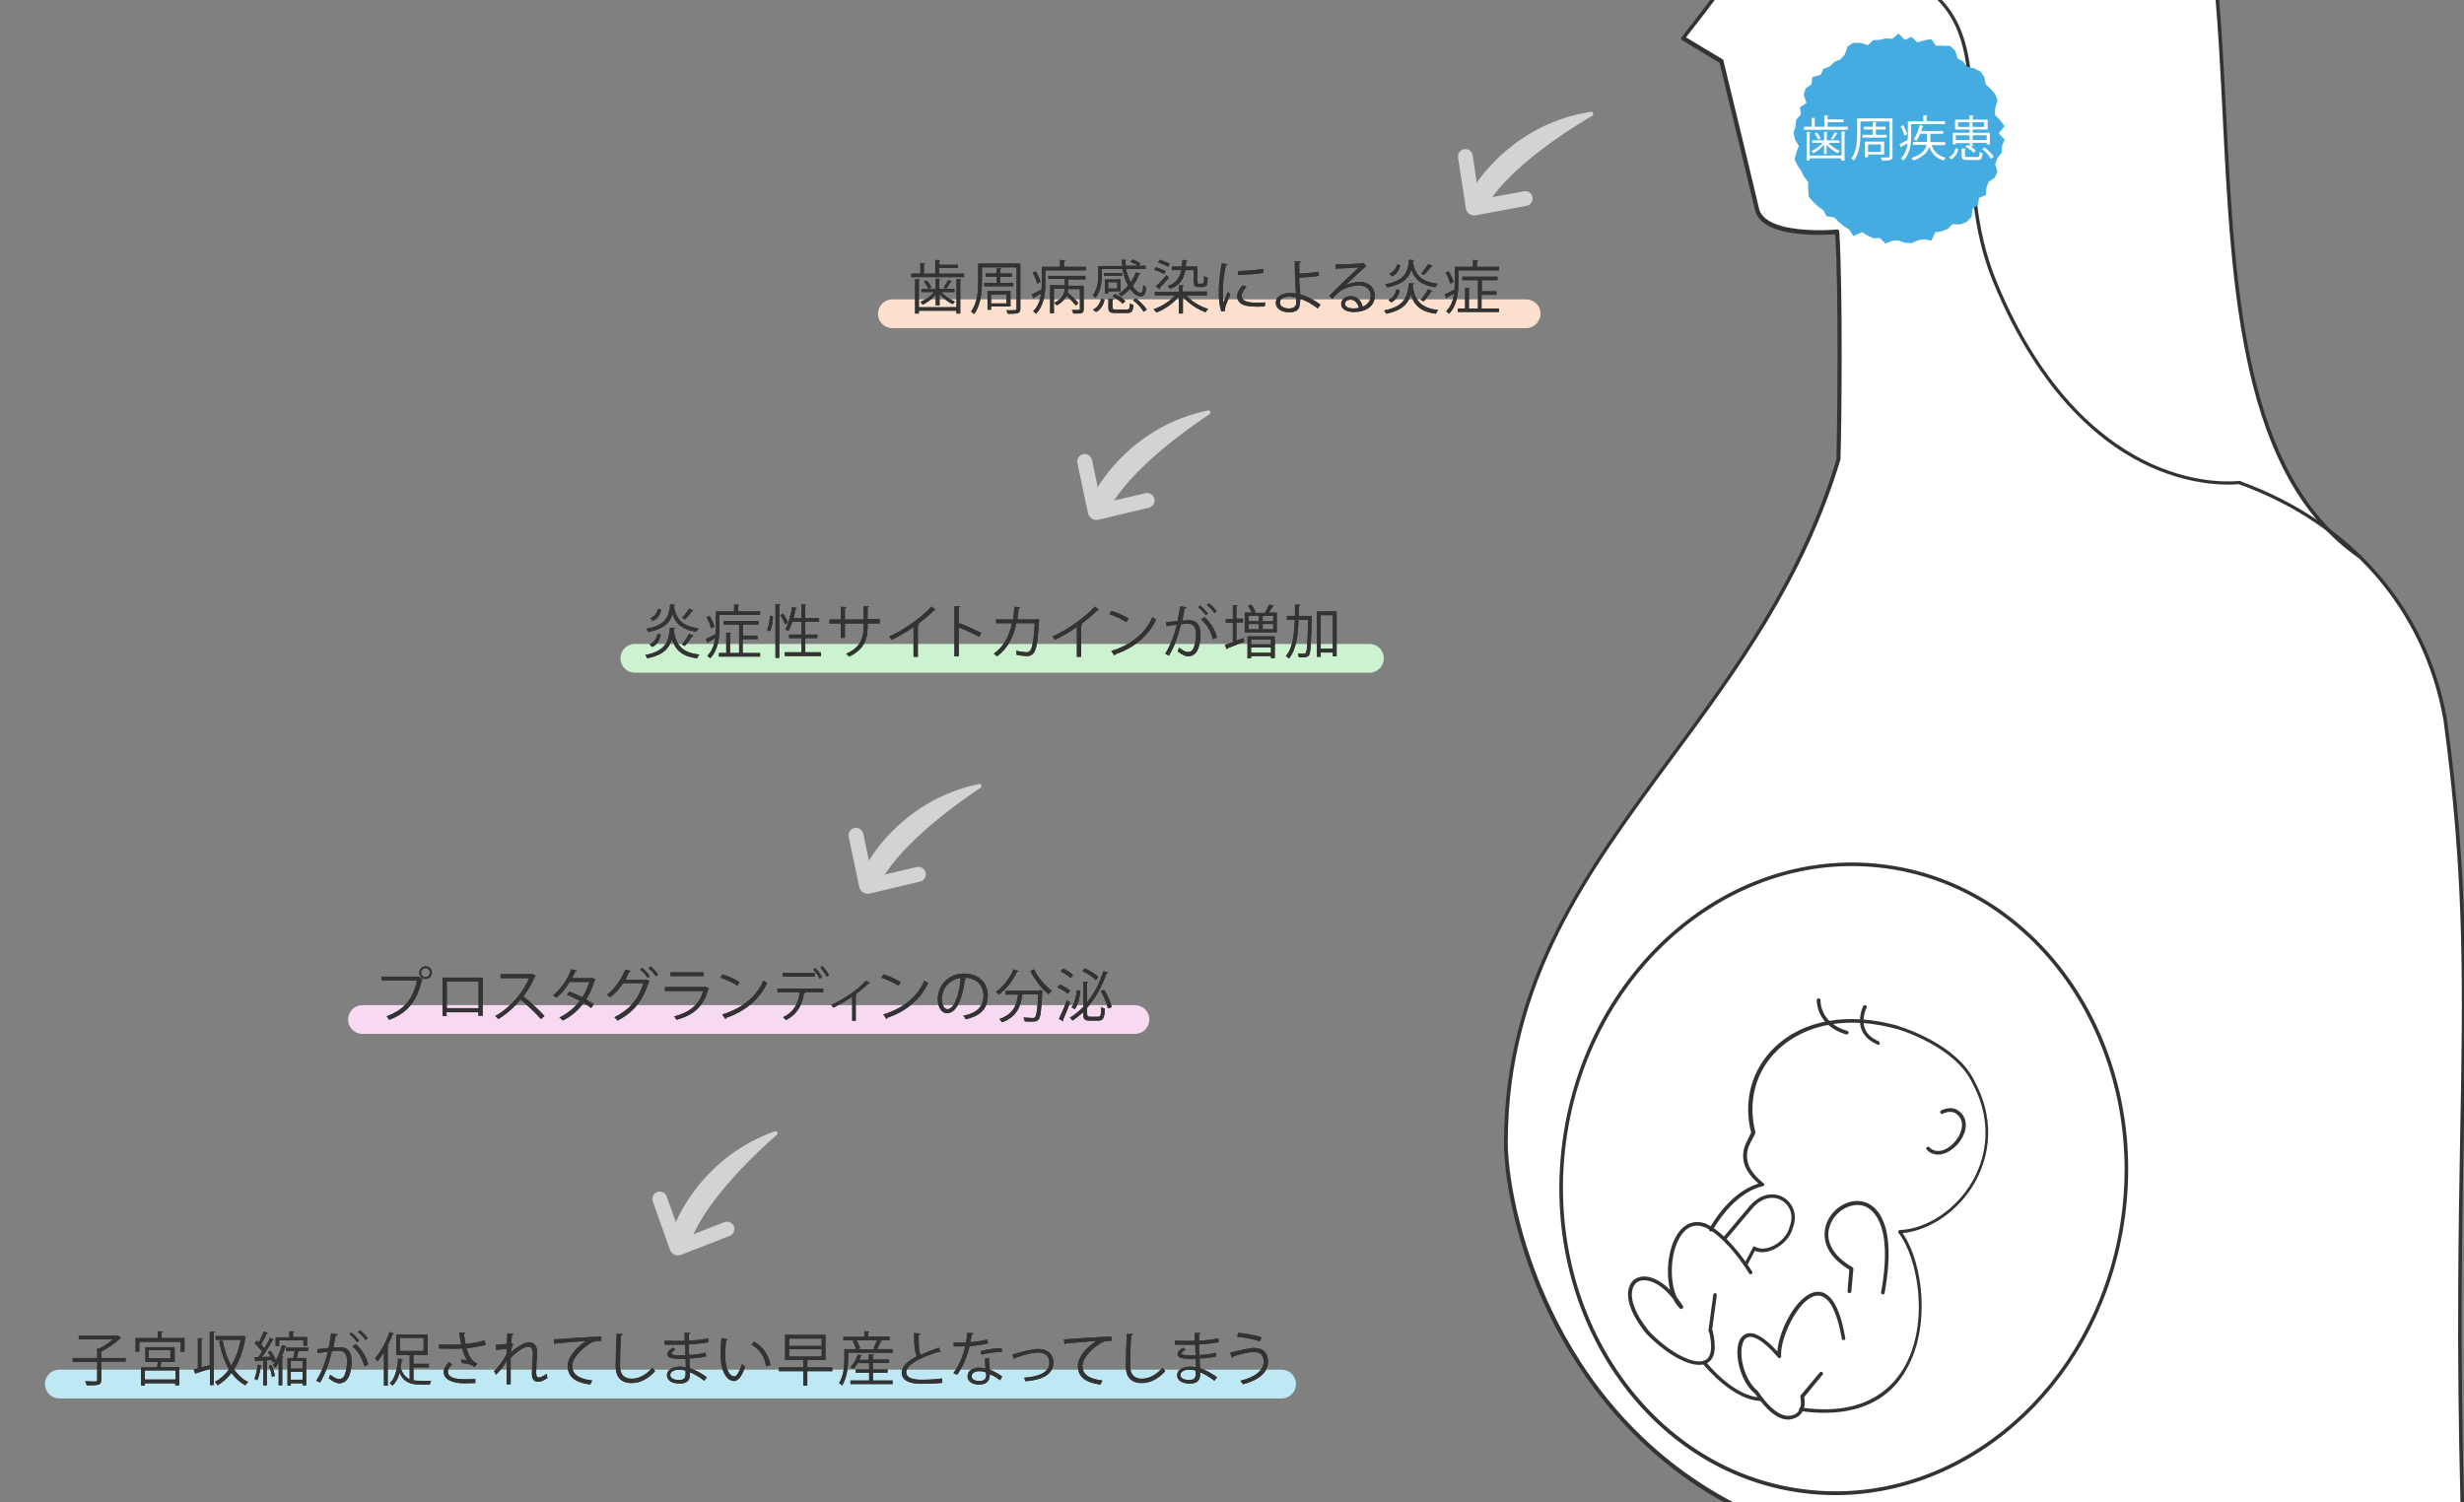
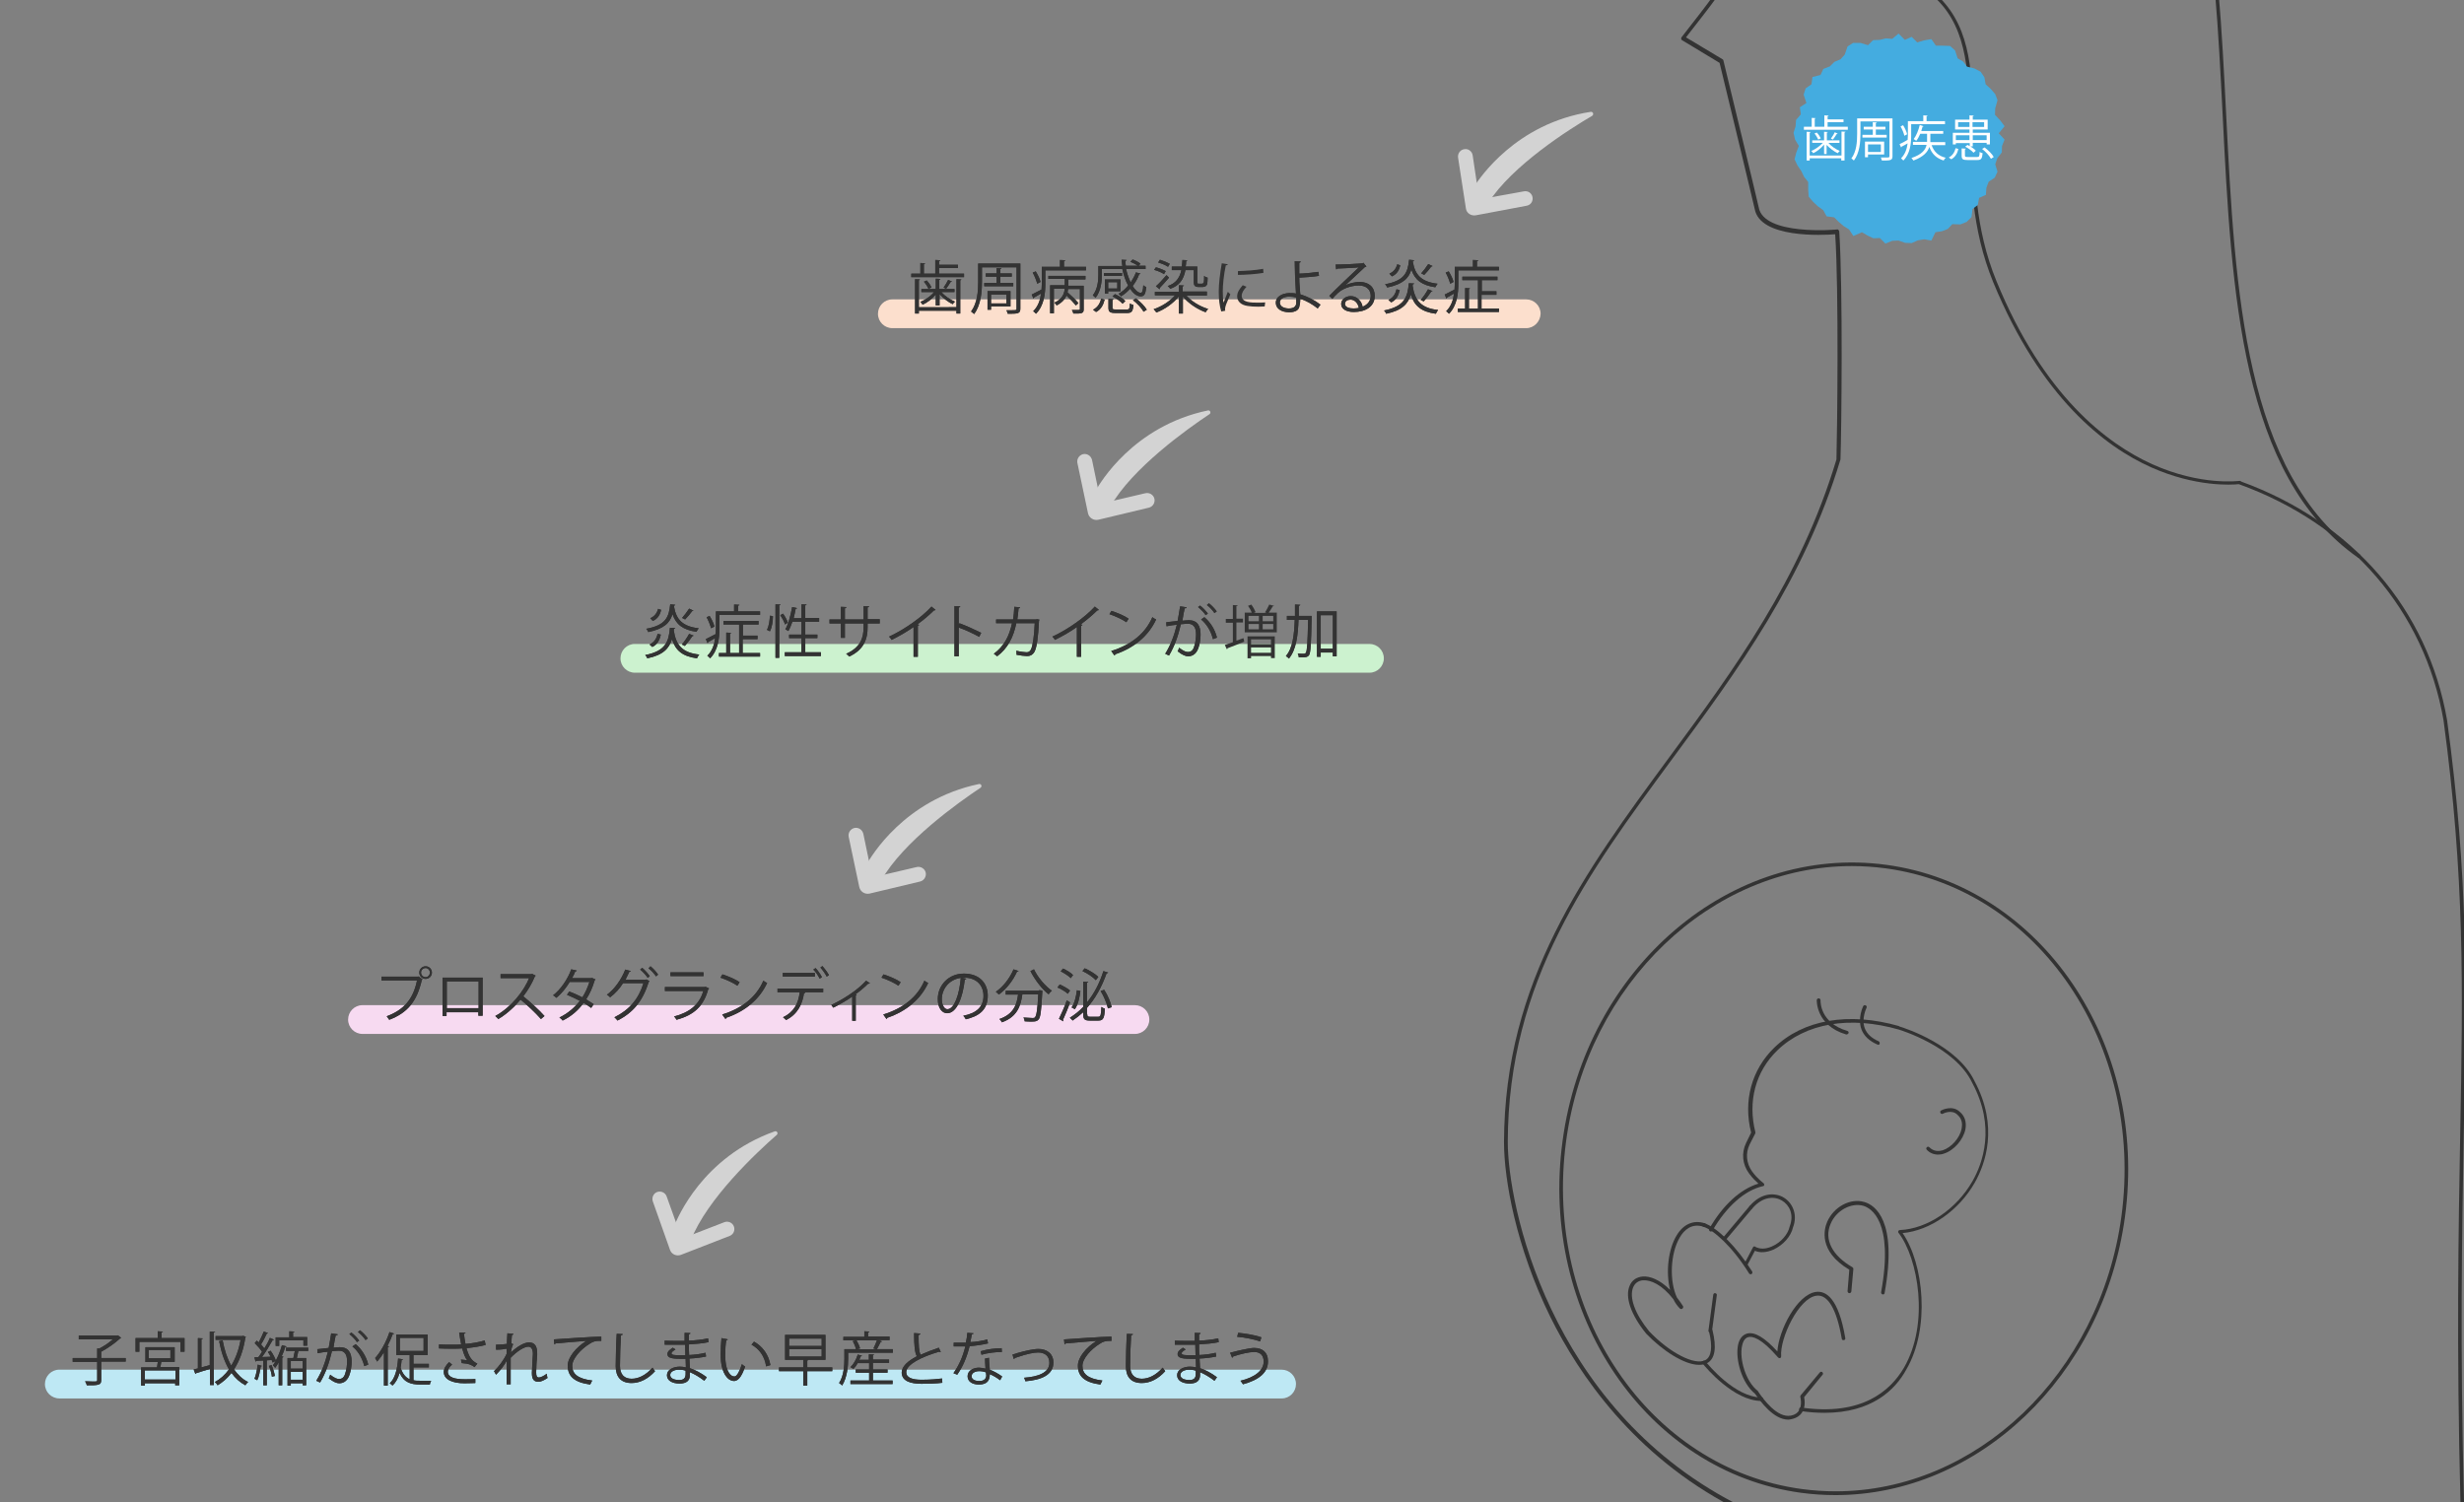
<svg xmlns="http://www.w3.org/2000/svg" xmlns:xlink="http://www.w3.org/1999/xlink" version="1.1" id="レイヤー_1" x="0px" y="0px" viewBox="0 0 976.1 595.1" style="enable-background:new 0 0 976.1 595.1;" xml:space="preserve">
  <rect x="0" y="0" width="976.1" height="595.1" fill="#808080" stroke="none" />
  <style type="text/css">
	.st0{fill:#FFFFFF;}
	
		.st1{clip-path:url(#SVGID_00000009573424960821284480000017199342914621952927_);fill:none;stroke:#333333;stroke-width:1.436;stroke-linecap:round;stroke-linejoin:round;stroke-miterlimit:10;}
	.st2{clip-path:url(#SVGID_00000009573424960821284480000017199342914621952927_);}
	.st3{fill:none;stroke:#333333;stroke-width:1.405;stroke-linecap:round;stroke-linejoin:round;stroke-miterlimit:10;}
	
		.st4{fill-rule:evenodd;clip-rule:evenodd;fill:none;stroke:#333333;stroke-width:1.468;stroke-linecap:round;stroke-linejoin:round;stroke-miterlimit:10;}
	.st5{fill:none;stroke:#333333;stroke-width:1.468;stroke-linecap:round;stroke-linejoin:round;stroke-miterlimit:10;}
	.st6{clip-path:url(#SVGID_00000009573424960821284480000017199342914621952927_);fill:#E9DEF9;}
	
		.st7{clip-path:url(#SVGID_00000009573424960821284480000017199342914621952927_);fill:none;stroke:#2AAAA8;stroke-width:2;stroke-linecap:round;}
	
		.st8{clip-path:url(#SVGID_00000009573424960821284480000017199342914621952927_);fill:none;stroke:#6B6B6B;stroke-width:4;stroke-linecap:round;}
	.st9{fill:none;stroke:#6B6B6B;stroke-width:4;stroke-linecap:round;}
	.st10{fill:#61B9E5;}
	.st11{fill:#2AAAA8;}
	.st12{clip-path:url(#SVGID_00000158719738421953386260000015125544073324946569_);fill:#FFFFFF;}
	.st13{clip-path:url(#SVGID_00000158719738421953386260000015125544073324946569_);fill:#333333;}
	.st14{clip-path:url(#SVGID_00000158719738421953386260000015125544073324946569_);}
	.st15{fill:#333333;}
	.st16{clip-path:url(#SVGID_00000158719738421953386260000015125544073324946569_);fill:#E9DEF9;}
	.st17{clip-path:url(#SVGID_00000158719738421953386260000015125544073324946569_);fill:#2AAAA8;}
	.st18{clip-path:url(#SVGID_00000158719738421953386260000015125544073324946569_);fill:#6B6B6B;}
	.st19{fill:#6B6B6B;}
	.st20{fill:none;stroke:#333333;stroke-width:1.436;stroke-linecap:round;stroke-linejoin:round;stroke-miterlimit:10;}
	.st21{fill:#E9DEF9;}
	.st22{fill:none;stroke:#2AAAA8;stroke-width:2;stroke-linecap:round;}
	.st23{fill:none;}
	.st24{fill:#C9E3F2;}
	.st25{clip-path:url(#SVGID_00000181774451946287196690000006256357388401089449_);fill:#FFFFFF;}
	.st26{clip-path:url(#SVGID_00000181774451946287196690000006256357388401089449_);fill:#333333;}
	.st27{clip-path:url(#SVGID_00000181774451946287196690000006256357388401089449_);}
	.st28{clip-path:url(#SVGID_00000181774451946287196690000006256357388401089449_);fill:#D3D3D3;}
	.st29{fill:#44ACE0;}
	.st30{clip-path:url(#SVGID_00000181774451946287196690000006256357388401089449_);fill:#BEE8F4;}
	.st31{clip-path:url(#SVGID_00000181774451946287196690000006256357388401089449_);fill:#F7DAF1;}
	.st32{clip-path:url(#SVGID_00000181774451946287196690000006256357388401089449_);fill:#CCF2CF;}
	.st33{clip-path:url(#SVGID_00000181774451946287196690000006256357388401089449_);fill:#FCDFCD;}
</style>
  <g>
    <defs>
      <rect id="SVGID_00000110444413538809965180000003234452653720500637_" x="0" y="0" width="976.1" height="596.3" />
    </defs>
    <clipPath id="SVGID_00000073681210373700665830000000940804675083807418_">
      <use xlink:href="#SVGID_00000110444413538809965180000003234452653720500637_" style="overflow:visible;" />
    </clipPath>
-     <path style="clip-path:url(#SVGID_00000073681210373700665830000000940804675083807418_);fill:#FFFFFF;" d="M968.7,285.4   c-4.5-25.9-16.6-48-34.3-65.1l0,0c0,0-0.1,0-0.1-0.1c-3.7-3.6-7.6-6.9-11.7-10c-90.7-92.6,31.8-383.6-184.4-332.3   c-30.6,7.2-51.1,33.8-48,62.6c0.4,4,1.2,6.5,1.2,6.5l0.1,0.6c0,0.5,0,0.8,0,0.8l0-0.1c-4.6,40.4,2.5,32.1-24.8,66.9l15.2,9.2   c0,0,13.8,57,14,58.2c2.1,12.2,31.9,9.4,31.9,9.4c1.5,22,0.9,78.2,0.5,90.1c-33.1,110.2-131.4,158.1-131.8,270.4   c-0.1,29.5,18.9,106.5,90,143.8l289-1.2C971.3,439.2,982.7,389.3,968.7,285.4z" />
    <path style="clip-path:url(#SVGID_00000073681210373700665830000000940804675083807418_);fill:#333333;" d="M686.5,597   c-0.1,0-0.2,0-0.3-0.1c-38.9-20.4-60.6-52.1-72-75.1c-13.6-27.6-18.4-54.6-18.4-69.3c0.2-63.9,31.9-106.9,65.4-152.4   c25.6-34.7,52-70.5,66.3-118.1c0.3-10.9,1-66.4-0.5-89.2c-4.8,0.4-29.9,1.7-31.9-10.1c-0.2-1-9.1-38.1-13.9-57.8l-14.9-9   c-0.2-0.1-0.3-0.3-0.3-0.5s0-0.4,0.1-0.6c21.5-27.5,21.6-27.9,22.9-47c0.4-5,0.8-11.3,1.8-19.6c0,0,0,0,0,0   c0-2.7,0.4-29.4,23.9-36.3c0.2-0.1,0.4,0,0.6,0.1c0.3,0.2,0.4,0.5,0.5,1.6C718.8-62,737.4-31.6,768.3-1   c12.8,12.7,13.1,31.1,13.4,52.4c0.3,18.3,0.6,39.1,9.2,60c18.6,45.4,43.8,64.4,61.7,72.5c19.3,8.7,34.4,6.6,34.6,6.6   c0.3,0,0.5,0.1,0.7,0.3c44.2,16.1,73.9,50.6,81.5,94.5c8.5,62.6,7.7,105.1,6.6,164c-0.7,39.3-1.5,83.8,0.1,145.8   c0,0.4-0.3,0.7-0.7,0.7c-0.4,0-0.7-0.3-0.7-0.7c-1.6-62.1-0.8-106.6-0.1-145.9c1.1-58.8,1.8-101.3-6.6-163.8   c-7.6-43.6-37.1-77.7-81.1-93.6c0,0,0,0,0,0c-2.8,0.3-17.1,1.2-34.8-6.7c-18.1-8.1-43.6-27.4-62.5-73.3c-8.7-21.2-9-42.1-9.3-60.6   c-0.3-21-0.6-39.1-13-51.4c-31.2-30.9-49.9-61.5-52.8-86.3c0-0.1,0-0.2,0-0.3c-22.9,7.3-22.2,34.6-22.2,34.9c0,0.1,0,0.2,0,0.3   c-0.9,8.2-1.4,14.4-1.7,19.3c-1.4,19.4-1.4,19.9-22.7,47.1l14.5,8.7c0.2,0.1,0.3,0.3,0.3,0.4c0.6,2.3,13.8,57,14,58.2   c1.9,11.4,30.8,8.9,31.1,8.8c0.2,0,0.4,0,0.5,0.2s0.2,0.3,0.3,0.5c1.5,22.5,0.9,79.4,0.5,90.2c0,0.1,0,0.1,0,0.2   c-14.4,47.8-40.9,83.8-66.6,118.6c-33.4,45.3-65,88.1-65.2,151.6c-0.1,24.9,16.2,104.7,89.6,143.1c0.4,0.2,0.5,0.6,0.3,1   C687,596.9,686.7,597,686.5,597z" />
    <path style="clip-path:url(#SVGID_00000073681210373700665830000000940804675083807418_);fill:#333333;" d="M934.5,221   c-0.1,0-0.3,0-0.4-0.1c-46.4-32.5-50.1-105-53.6-175.2c-3.4-66.7-6.5-129.6-44.2-157.9c-22.1-16.6-54.1-19.6-97.8-9.2   c-30.1,7.1-50.5,33.7-47.4,61.8c0.4,3.9,1.1,6.3,1.1,6.3c0.1,0.4-0.1,0.8-0.5,0.9c-0.4,0.1-0.8-0.1-0.9-0.5c0-0.1-0.7-2.5-1.2-6.6   c-1.5-14.1,2.5-28.2,11.5-39.9c8.9-11.6,22.1-19.9,37-23.5c44.2-10.5,76.5-7.4,99,9.5c38.2,28.7,41.4,92,44.8,159   c3.5,69.8,7.2,142,53,174.1c0.3,0.2,0.4,0.7,0.2,1C934.9,220.9,934.7,221,934.5,221z" />
    <g style="clip-path:url(#SVGID_00000073681210373700665830000000940804675083807418_);">
      <path class="st15" d="M691.8,501.3c-0.1,0-0.2,0-0.3-0.1c-0.3-0.2-0.5-0.6-0.3-0.9l3.2-6.1c0.1-0.2,0.2-0.3,0.4-0.4    c0.2-0.1,0.4,0,0.5,0.1c1.8,1,4.1,1,6.6-0.1c3.5-1.5,6.4-4.7,7.1-8c1.8-4.7-0.2-8.5-3.1-10.2c-2.8-1.7-7.5-1.8-11.7,3.1    c-0.3,0.3-0.7,0.3-1,0.1c-0.3-0.3-0.3-0.7-0.1-1c4.8-5.6,10.3-5.3,13.5-3.4c3.9,2.4,5.5,7.2,3.7,11.8c-0.8,3.6-3.9,7.1-7.9,8.9    c-2.6,1.1-5.2,1.3-7.2,0.4l-2.9,5.5C692.3,501.1,692,501.3,691.8,501.3z" />
      <path class="st15" d="M683.5,491.1c-0.2,0-0.3-0.1-0.5-0.2c-0.3-0.2-0.3-0.7-0.1-1l10.1-12c0.2-0.3,0.7-0.3,1-0.1    c0.3,0.2,0.3,0.7,0.1,1l-10.1,12C683.9,491,683.7,491.1,683.5,491.1z" />
      <path class="st15" d="M697.8,555c-11,0-22.1-13.3-23.3-14.8c-0.2-0.3-0.2-0.7,0.1-1c0.3-0.2,0.7-0.2,1,0.1    c1.2,1.5,11.8,14.3,22.2,14.3c0.4,0,0.7,0.3,0.7,0.7S698.2,555,697.8,555z" />
      <path class="st15" d="M722.8,559.7c-2.9,0-6.1-0.2-9.5-0.7c-0.4-0.1-0.7-0.4-0.6-0.8c0.1-0.4,0.4-0.7,0.8-0.6    c24.1,3.5,35.4-6.7,40.7-15.7c10.3-17.7,5.6-43.5-2.1-53.5c-0.2-0.2-0.2-0.5-0.1-0.7c0.1-0.2,0.3-0.4,0.6-0.4    c10.9-0.5,22.4-8.2,28.8-19.4c4-7,9.3-21.4-0.1-38.9c-6.9-14.5-28.8-21-29-21.1c-19.5-5.6-37-2.6-48.2,8.2    c-8.7,8.4-11.8,20.3-8.7,32.5c0,0.2,0,0.3-0.1,0.5l-2.2,4.3c-1.7,3.5-1.3,7.5,1,10.7c2.1,2.9,4.5,4.6,4.5,4.6    c0.2,0.2,0.3,0.4,0.3,0.7s-0.3,0.5-0.5,0.5c-7.2,1.6-14.5,8.1-20,17.6c-0.2,0.3-0.6,0.5-1,0.3c-0.3-0.2-0.5-0.6-0.3-1    c5.4-9.4,12.3-15.7,19.5-17.9c-0.9-0.8-2.4-2.2-3.7-4c-2.7-3.6-3.1-8.2-1.2-12.1l2-4.1c-3.2-12.6,0.2-24.9,9.1-33.6    c11.5-11.2,29.6-14.3,49.5-8.6l0,0.1c2.7,0.8,23.1,7.5,29.9,21.7c9.7,18.1,4.2,32.9,0.1,40.2c-6.3,11.1-17.7,19-28.6,20    c8.4,12.2,11,37.7,1.5,54C750.7,550.8,741.3,559.7,722.8,559.7z" />
      <path class="st15" d="M708.4,562.4c-5.9,0-11.1-7.4-12.9-9.9l-0.3-0.4c-5.2-4.2-7.8-13.5-6.7-19.2c0.5-2.5,1.8-4.1,3.6-4.6    c3-0.8,7,1.6,12,7.1c0.5-8.4,7.8-22.6,15.3-23.6c3.8-0.5,8.9,2.2,11.6,18.3c0.1,0.4-0.2,0.8-0.6,0.8c-0.4,0.1-0.8-0.2-0.8-0.6    c-2-11.6-5.5-17.6-10-17c-7.1,0.9-14.6,17-14,24c0,0.3-0.1,0.6-0.4,0.7c-0.3,0.1-0.6,0-0.8-0.2c-6.8-7.9-10.3-8.5-11.8-8.1    c-1.6,0.4-2.2,2.1-2.5,3.5c-1.1,5.2,1.4,14,6.2,17.8c0.1,0,0.1,0.1,0.1,0.1l0.3,0.5c1.8,2.6,7.3,10.3,12.8,9.2    c1.5-0.3,2.6-1,3.2-2.1c1.3-2.2,0.5-5.2,0.5-5.2c-0.1-0.2,0-0.5,0.1-0.7l7.6-9.1c0.3-0.3,0.7-0.4,1-0.1c0.3,0.3,0.4,0.7,0.1,1    l-7.3,8.9c0.2,1,0.6,3.8-0.8,6c-0.9,1.4-2.3,2.3-4.2,2.7C709.3,562.3,708.8,562.4,708.4,562.4z" />
      <path class="st15" d="M673.1,540.7c-5.9,0-14.6-5.7-21-12.4c-6-7.4-8.5-14.5-6.5-19c0.9-2.2,2.8-3.4,5.2-3.6    c2.8-0.2,6.7,1.2,10.8,5.3c-1.8-7.1-0.7-16.2,2.6-21.6c2.7-4.5,6.7-6.2,11.1-4.8c0.4,0.1,0.6,0.5,0.5,0.9    c-0.1,0.4-0.5,0.6-0.9,0.5c-4.8-1.6-7.8,1.4-9.4,4.1c-3.9,6.5-4.2,17.5-1.2,23.9c0.8,1,1.6,2.2,2.4,3.4c0.2,0.3,0.1,0.7-0.2,1    s-0.7,0.2-1,0c-1-1-1.9-2.2-2.6-3.7c-4.5-5.8-9-7.7-12-7.5c-1.8,0.1-3.2,1.1-3.9,2.7c-1.7,4,0.6,10.5,6.3,17.5    c8.1,8.5,18.1,13.7,22.3,11.4c2.4-1.3,2.9-5.3,1.4-11.4c-0.1-0.4,0.1-0.8,0.5-0.9c0.4-0.1,0.8,0.1,0.9,0.5c1.7,6.9,1,11.3-2.1,13    C675.3,540.5,674.3,540.7,673.1,540.7z" />
      <path class="st15" d="M693.5,504.8c-0.2,0-0.5-0.1-0.6-0.3c-6.8-10.9-14.2-17.3-18.1-18.5c-0.4-0.1-0.6-0.5-0.5-0.9    c0.1-0.4,0.5-0.6,0.9-0.5c5.1,1.7,12.9,9.5,18.9,19.1c0.2,0.3,0.1,0.8-0.2,1C693.8,504.8,693.7,504.8,693.5,504.8z" />
      <path class="st15" d="M677.5,527.9C677.5,527.9,677.4,527.9,677.5,527.9c-0.5-0.1-0.8-0.4-0.7-0.8l1.9-14.2    c0.1-0.4,0.4-0.7,0.8-0.6c0.4,0.1,0.7,0.4,0.6,0.8l-1.9,14.2C678.2,527.6,677.9,527.9,677.5,527.9z" />
      <path class="st15" d="M731.5,409.8c-0.1,0-0.1,0-0.2,0c-12-3.6-11.6-13.5-11.6-13.6c0-0.4,0.4-0.7,0.8-0.7c0.4,0,0.7,0.4,0.7,0.8    c0,0.4-0.3,8.9,10.6,12.1c0.4,0.1,0.6,0.5,0.5,0.9C732.1,409.6,731.8,409.8,731.5,409.8z" />
      <path class="st15" d="M744,413.9c-0.1,0-0.2,0-0.3-0.1c-3.2-1.4-5.3-3.4-6.3-6c-1.6-4.5,0.6-9,0.7-9.2c0.2-0.4,0.6-0.5,1-0.3    c0.4,0.2,0.5,0.6,0.3,1c0,0-2.1,4.2-0.7,8c0.8,2.2,2.7,4,5.5,5.2c0.4,0.2,0.5,0.6,0.4,1C744.6,413.8,744.3,413.9,744,413.9z" />
      <path class="st15" d="M767.8,457.4c-1.7,0-3.3-0.6-4.5-1.9c-0.3-0.3-0.3-0.7,0-1c0.3-0.3,0.7-0.3,1,0c1.8,1.8,3.9,1.6,5.3,1.2    c3.4-1.1,6.8-4.9,7.5-8.6c0.3-1.6,0.3-3.8-1.7-5.5c-2.2-2.2-5.6-0.5-5.7-0.4c-0.4,0.2-0.8,0.1-1-0.3c-0.2-0.4-0.1-0.8,0.3-1    c0.2-0.1,4.4-2.3,7.4,0.6c1.9,1.6,2.7,4,2.2,6.8c-0.8,4.2-4.6,8.5-8.5,9.7C769.3,457.3,768.5,457.4,767.8,457.4z" />
      <path class="st15" d="M745.9,512.8c0,0-0.1,0-0.1,0c-0.4-0.1-0.7-0.5-0.6-0.9c5.1-28.3-4.1-33.3-7-34.2c-4.8-1.4-10.8,1.8-13,7.1    c-2.7,6.2,0.6,12.6,8.6,17.2c0.2,0.1,0.4,0.4,0.4,0.7l-0.8,8.9c0,0.4-0.4,0.7-0.8,0.7c-0.4,0-0.7-0.4-0.7-0.8l0.7-8.5    c-12.5-7.4-9.9-16.3-8.8-18.9c2.6-6,9.2-9.6,14.8-7.9c4.1,1.2,13.2,7.2,8,35.9C746.6,512.6,746.3,512.8,745.9,512.8z" />
      <path class="st15" d="M727.1,592.3c-4.5,0-9-0.3-13.5-0.9c-61.4-8.3-103.9-70.8-94.6-139.4c9.2-68.6,66.7-117.7,128.2-109.4    c61.4,8.3,103.9,70.8,94.6,139.4C833.2,545.5,783.2,592.3,727.1,592.3z M733.6,343.1c-55.4,0-104.7,46.2-113.2,109    c-9.1,67.8,32.7,129.6,93.4,137.8c4.5,0.6,8.9,0.9,13.4,0.9c55.4,0,104.7-46.2,113.2-109c9.1-67.8-32.7-129.6-93.4-137.8    C742.4,343.4,738,343.1,733.6,343.1z" />
    </g>
    <path style="clip-path:url(#SVGID_00000073681210373700665830000000940804675083807418_);fill:#D3D3D3;" d="M584.6,85.3   c-1.9,0.3-3.7-0.9-3.9-2.8l-3.1-20.1c-0.2-1.6,0.9-3.1,2.5-3.3c1.6-0.3,3.1,0.9,3.3,2.5L586,79l17.7-3.2c1.6-0.3,3.1,0.7,3.4,2.3   c0.3,1.6-0.7,3.1-2.3,3.4L584.6,85.3z" />
    <g style="clip-path:url(#SVGID_00000073681210373700665830000000940804675083807418_);">
      <polygon class="st29" points="794.1,55.3 793.1,57.8 793,60.4 791.2,62.7 790.4,65.1 791.3,68 790.2,70.4 787.8,72 786.9,74.4     786.7,77.2 784,78.4 783.5,81.2 781.4,82.8 781,86 779.1,87.9 776.6,88.9 773.4,88.8 771.6,90.7 769.3,91.6 766.7,92 765.1,95.3     762.3,94.8 759.8,95.2 757.3,96.3 754.7,96.2 752.1,95.3 749.6,95.4 746.9,96.5 744.7,94.3 742.1,94.4 739.8,93.3 737.6,92     734.2,93.5 732.5,90.9 730.4,89.6 728.4,87.9 726.6,86.1 723.6,85.7 722.3,83.3 720.1,81.7 718.2,79.9 716.5,77.9 716.3,75     716.3,72.1 714.7,70.1 713.6,67.8 712.1,65.6 710.9,63.1 711.6,60.4 712.6,57.8 711.1,55.3 710.5,52.6 711.3,50.1 711.5,47.5     713.4,45.3 713,42.5 715.6,40.8 714.5,37.5 715.3,35 717.6,33.4 718,30.5 721.2,29.7 722.3,27.3 724.9,26.3 726.7,24.5     729.1,23.5 730.8,21.6 731.9,18.4 734.1,17 737,17 740,17.9 742,15.9 744.6,15.8 747.1,15.2 749.6,15.4 752.1,13.3 754.6,15.8     757.3,14.6 759.5,16.8 762.2,16 765.1,15.5 766.9,18.1 769.6,18.1 772.5,18.2 774.5,20 775.5,23.1 777.7,24.4 779.2,26.4     782.1,27.1 784.6,28.4 786.1,30.6 786.6,33.4 788.6,35.2 790.4,37.3 791.3,39.7 790.4,42.9 790.3,45.5 792.3,47.6 794.1,50     791.8,52.8   " />
    </g>
    <g style="clip-path:url(#SVGID_00000073681210373700665830000000940804675083807418_);">
      <path class="st0" d="M723.9,50.2h8.1v1.2h-17.4v-1.2h3.1v-3.5l1.6,0.1c0,0.1-0.1,0.2-0.4,0.2v3.2h3.8v-4.5l1.7,0.1    c0,0.1-0.1,0.2-0.4,0.3v1.2h6.3v1.1h-6.3V50.2z M729.5,61.5v-9.4l1.6,0.1c0,0.1-0.1,0.2-0.4,0.3v11.1h-1.3v-0.9h-12.5v0.9h-1.2    V52.2l1.6,0.1c0,0.1-0.1,0.2-0.4,0.3v9H729.5z M722.6,61v-3.7c-1.2,1.4-2.8,2.7-4.3,3.4c-0.2-0.3-0.5-0.7-0.8-0.9    c1.6-0.6,3.4-1.9,4.6-3.2h-4.2v-1h4.7v-3.4l1.5,0.1c0,0.1-0.1,0.2-0.4,0.2v3.1h5v1h-4.4c1.1,1.3,2.9,2.5,4.5,3.2    c-0.2,0.2-0.6,0.6-0.8,0.9c-1.5-0.7-3.2-2-4.4-3.3V61H722.6z M720.3,55.3c-0.3-0.7-0.9-1.7-1.5-2.4l0.9-0.4    c0.7,0.7,1.3,1.7,1.6,2.3L720.3,55.3z M728,52.9c-0.1,0.1-0.2,0.2-0.4,0.2c-0.4,0.6-1,1.6-1.5,2.2c0,0-0.8-0.4-0.8-0.4    c0.5-0.7,1.2-1.7,1.5-2.5L728,52.9z" />
      <path class="st0" d="M749.7,46.9v15c0,1.7-0.9,1.7-4.2,1.7c-0.1-0.3-0.3-0.9-0.4-1.2c0.7,0,1.3,0,1.8,0c1.4,0,1.6,0,1.6-0.5V48.1    H737V53c0,3.2-0.3,7.6-2.6,10.6c-0.2-0.2-0.7-0.7-1-0.8c2.1-2.8,2.3-6.8,2.3-9.8v-6.1H749.7z M737.8,53.4h4.1v-2.1h-3.6v-1.1h3.6    v-1.8l1.6,0.1c0,0.1-0.1,0.2-0.4,0.3v1.4h3.8v1.1h-3.8v2.1h4.3v1.1h-9.6V53.4z M746.4,61.2H740v1.1h-1.2v-6.2h7.6V61.2z     M745.2,57.2H740v3h5.1V57.2z" />
      <path class="st0" d="M757.1,49.2v4.6c0,3-0.4,7.1-3.1,9.8c-0.2-0.2-0.7-0.7-0.9-0.9c1.7-1.7,2.3-3.8,2.6-5.9    c-0.9,0.5-1.7,1-2.4,1.3c0,0.2-0.1,0.3-0.2,0.3l-0.6-1.3c0.9-0.4,2-1,3.2-1.7c0-0.6,0.1-1.2,0.1-1.8V48h6.1v-2.3l1.7,0.1    c0,0.1-0.1,0.2-0.4,0.3V48h7.3v1.2H757.1z M753.9,49.6c0.7,1.1,1.4,2.6,1.6,3.6l-1.1,0.6c-0.2-1-0.8-2.5-1.5-3.7L753.9,49.6z     M770.5,57.5h-5.3c0.9,2.6,2.7,4.3,5.6,5c-0.3,0.2-0.7,0.7-0.8,1.1c-2.9-0.9-4.7-2.6-5.7-5.4c-0.6,1.9-2.2,3.9-6.3,5.4    c-0.2-0.3-0.5-0.7-0.8-1c4.2-1.4,5.6-3.3,6-5.2h-5.4v-1.2h5.6c0-0.2,0-0.5,0-0.7V53h-2.7c-0.5,1.1-1,2.1-1.6,2.8    c-0.2-0.2-0.7-0.5-1-0.7c1-1.3,1.9-3.5,2.4-5.6L762,50c-0.1,0.1-0.2,0.2-0.4,0.2c-0.2,0.6-0.3,1.1-0.5,1.7h8.7V53h-5.1v2.6    c0,0.2,0,0.5,0,0.7h5.9V57.5z" />
      <path class="st0" d="M775.8,59c-0.4,1.7-1.2,3.2-2.8,4.1l-1-0.7c1.5-0.8,2.3-2.1,2.7-3.7L775.8,59z M774.8,56.5v0.7h-1.2v-4.6h6.6    v-1.3h-5.7v-3.9h5.7v-1.7l1.7,0.1c0,0.1-0.1,0.2-0.4,0.3v1.3h5.9v3.9h-5.9v1.3h6.8v4.6H787v-0.6h-5.5v1.4h-0.9    c0.8,0.5,1.7,1.2,2.1,1.7l-0.9,0.8c-0.7-0.8-2.1-1.8-3.3-2.4l0.9-0.7c0.3,0.2,0.6,0.3,0.9,0.5v-1.2H774.8z M780.2,53.6h-5.4v1.9    h5.4V53.6z M775.7,50.3h4.5v-1.9h-4.5V50.3z M778.4,61.6c0,0.5,0.2,0.6,1.2,0.6h3.6c0.8,0,1-0.2,1-2c0.3,0.2,0.8,0.4,1.2,0.5    c-0.2,2.2-0.6,2.7-2.1,2.7h-3.8c-1.9,0-2.4-0.3-2.4-1.7v-2.9l1.7,0.1c0,0.1-0.1,0.2-0.4,0.3V61.6z M786,48.4h-4.6v1.9h4.6V48.4z     M787,53.6h-5.5v1.9h5.5V53.6z M788.7,62.9c-0.6-1.2-2.1-2.8-3.5-3.9l1-0.6c1.4,1.1,3,2.6,3.6,3.8L788.7,62.9z" />
    </g>
    <path style="clip-path:url(#SVGID_00000073681210373700665830000000940804675083807418_);fill:#BEE8F4;" d="M507.8,554H23.5   c-3.1,0-5.7-2.5-5.7-5.7l0,0c0-3.1,2.5-5.7,5.7-5.7h484.2c3.1,0,5.7,2.5,5.7,5.7l0,0C513.4,551.4,510.9,554,507.8,554z" />
    <path style="clip-path:url(#SVGID_00000073681210373700665830000000940804675083807418_);fill:#F7DAF1;" d="M449.6,409.6h-306   c-3.1,0-5.7-2.5-5.7-5.7l0,0c0-3.1,2.5-5.7,5.7-5.7h306c3.1,0,5.7,2.5,5.7,5.7l0,0C455.3,407.1,452.7,409.6,449.6,409.6z" />
    <path style="clip-path:url(#SVGID_00000073681210373700665830000000940804675083807418_);fill:#CCF2CF;" d="M542.5,266.5h-291   c-3.1,0-5.7-2.5-5.7-5.7l0,0c0-3.1,2.5-5.7,5.7-5.7h291c3.1,0,5.7,2.5,5.7,5.7l0,0C548.2,263.9,545.7,266.5,542.5,266.5z" />
    <path style="clip-path:url(#SVGID_00000073681210373700665830000000940804675083807418_);fill:#FCDFCD;" d="M604.6,130H353.5   c-3.1,0-5.7-2.5-5.7-5.7v0c0-3.1,2.5-5.7,5.7-5.7h251.1c3.1,0,5.7,2.5,5.7,5.7v0C610.2,127.4,607.7,130,604.6,130z" />
    <g style="clip-path:url(#SVGID_00000073681210373700665830000000940804675083807418_);">
      <path class="st15" d="M49.8,537.9v1.5h-9.7v7.3c0,1.1-0.3,1.6-1.1,1.8c-0.8,0.3-2.3,0.3-4.6,0.3c-0.1-0.5-0.4-1.1-0.7-1.6    c1.2,0,2.4,0.1,3.2,0.1c1.4,0,1.6,0,1.6-0.6v-7.2h-9.7v-1.5h9.7v-3.8l0.9,0c1.8-0.9,3.8-2.3,5.3-3.6H31.2v-1.5h15.2l0.3-0.1    L48,530c-0.1,0.1-0.3,0.2-0.4,0.2c-1.9,1.8-4.9,3.9-7.5,5.3v2.5H49.8z" />
      <path class="st15" d="M64.1,530.1h9v5.4h-1.6v-3.9H55.2v3.9h-1.5v-5.4h8.8v-2.7l2,0.1c0,0.2-0.1,0.3-0.5,0.3V530.1z M69.1,539.5    h-5.2c-0.1,0.6-0.2,1.4-0.4,2.1h7.5v7.2h-1.6v-0.8H57.4v0.9h-1.5v-7.2h6.3c0.1-0.7,0.2-1.4,0.3-2.1h-4.9v-5.9h11.6V539.5z     M69.5,546.5v-3.6H57.4v3.6H69.5z M58.9,534.8v3.3h8.6v-3.3H58.9z" />
      <path class="st15" d="M83.2,527.5l2,0.1c0,0.2-0.2,0.3-0.5,0.3v20.8h-1.5v-6.4c-2.1,0.6-4.2,1.3-5.5,1.7c0,0.2-0.2,0.3-0.3,0.3    l-0.7-1.8l1.7-0.4v-12l1.9,0.1c0,0.2-0.1,0.3-0.5,0.3v11.2c1.1-0.3,2.2-0.6,3.3-0.9V527.5z M96.4,529.2l1,0.4    c0,0.1-0.1,0.2-0.2,0.3c-0.8,5.2-2.4,9.4-4.5,12.6c1.5,2.1,3.3,3.9,5.6,5c-0.4,0.3-0.9,0.9-1.1,1.3c-2.2-1.2-4-2.8-5.5-4.9    c-1.6,2.1-3.5,3.7-5.5,4.9c-0.2-0.4-0.7-1-1.1-1.3c2.1-1.1,4-2.8,5.6-5c-1.8-3.1-3.1-6.9-3.9-11.2l1.4-0.3c0.7,3.8,1.8,7.2,3.4,10    c1.7-2.8,3-6.2,3.7-10.2h-9.9v-1.5h10.5L96.4,529.2z" />
      <path class="st15" d="M103.7,541.1c0,0.2-0.2,0.2-0.4,0.2c-0.3,1.9-0.7,4.2-1.4,5.5c-0.3-0.2-0.8-0.4-1.1-0.6    c0.6-1.3,1-3.5,1.3-5.6L103.7,541.1z M108,539.8c-0.1-0.3-0.2-0.7-0.4-1l-1.9,0.1v9.9h-1.4V539c-1.1,0-2,0.1-2.8,0.1    c0,0.2-0.2,0.3-0.3,0.3l-0.4-1.7h1.5c0.5-0.6,1-1.4,1.5-2.2c-0.7-1.1-1.9-2.4-2.9-3.4l0.8-1c0.3,0.2,0.5,0.5,0.8,0.7    c0.7-1.3,1.5-3.1,2-4.3l1.7,0.6c-0.1,0.1-0.3,0.2-0.5,0.2c-0.6,1.3-1.5,3.1-2.3,4.3c0.5,0.6,1,1.1,1.3,1.6    c0.9-1.4,1.7-2.9,2.2-4.2l1.6,0.7c-0.1,0.2-0.3,0.2-0.5,0.2c-1.1,2-2.7,4.7-4.2,6.7l3.4-0.1c-0.3-0.7-0.7-1.4-1.1-1.9l1.1-0.5    c0.9,1.2,1.8,2.9,2.1,4L108,539.8z M107.7,545.4c-0.1-1.2-0.6-3-1.2-4.3l1.1-0.3c0.6,1.4,1.1,3.1,1.3,4.3L107.7,545.4z     M110.4,539.7c-0.4,0.8-0.9,1.5-1.4,2.2c-0.2-0.3-0.6-0.8-0.9-1c1.6-2.2,2.9-5.5,3.6-8l1.8,0.5c0,0.2-0.2,0.2-0.5,0.2    c-0.3,1.1-0.8,2.4-1.4,3.7l0.7,0.2c0,0.1-0.2,0.3-0.5,0.3v11h-1.4V539.7z M110.6,531.1v2.1h-1.4v-3.4h5.4v-2.4l2,0.1    c0,0.2-0.2,0.3-0.5,0.3v1.9h5.6v3.4h-1.5v-2.1H110.6z M122,535.2h-3.8c-0.2,0.8-0.4,1.9-0.6,2.8h3.7v10.8h-1.4v-0.8h-4.7v0.9h-1.3    v-10.9h2.3c0.2-0.8,0.4-1.8,0.6-2.8h-3.5v-1.3h8.8V535.2z M119.9,542.2v-3h-4.7v3H119.9z M115.2,546.6h4.7v-3.1h-4.7V546.6z" />
      <path class="st15" d="M133.8,528.6c0,0.3-0.3,0.4-0.8,0.4c-0.3,1.3-0.7,3.5-0.9,4.9c1-0.1,2-0.2,2.5-0.2c3.5,0,4.7,2.3,4.7,5.7    c0,1.7-0.3,3.8-0.8,5.1c-0.7,2.3-2.2,3.5-4.1,3.5c-0.9,0-2.2-0.4-4.2-2c0.3-0.4,0.4-0.9,0.6-1.4c1.8,1.4,2.8,1.7,3.5,1.7    c1.3,0,2.1-0.8,2.5-2.3c0.5-1.4,0.7-3.5,0.7-4.7c0-2.6-0.9-4.2-3.2-4.2c-0.7,0-1.6,0.1-2.8,0.2c-1.1,4.7-2.5,8.7-4.7,12.4    l-1.5-0.7c2.2-3.6,3.5-7.1,4.6-11.5c-1.2,0.1-2.8,0.3-4.1,0.6l-0.1-1.6c1.1-0.1,3-0.3,4.5-0.5c0.3-1.7,0.7-3.7,1-5.8L133.8,528.6z     M139.2,527.9c1.1,0.8,2.4,2.2,3.1,3.2l-0.9,0.6c-0.6-1-2-2.4-3-3.2L139.2,527.9z M144.3,541.2c-0.8-3.3-2.6-6.1-4.7-7.8l1.3-0.9    c2.3,1.9,4.2,4.8,5,8.1L144.3,541.2z M142.6,527c1.1,0.8,2.4,2.2,3.1,3.2l-0.9,0.7c-0.6-1-2-2.5-3-3.2L142.6,527z" />
      <path class="st15" d="M152.2,535.6c-0.9,1.4-1.8,2.7-2.8,3.8c-0.2-0.4-0.6-1.1-0.8-1.4c2.2-2.4,4.4-6.4,5.7-10.3l1.8,0.6    c-0.1,0.2-0.3,0.2-0.5,0.2c-0.6,1.6-1.3,3.2-2.1,4.7l0.6,0.2c0,0.1-0.2,0.3-0.5,0.3v15.2h-1.5V535.6z M163.8,541.6v5.2    c0.8,0.2,1.7,0.2,2.7,0.2c0.6,0,3.5,0,4.3,0c-0.2,0.4-0.5,1.1-0.5,1.5h-3.8c-3.7,0-6.5-0.8-8.2-4.6c-0.6,2.1-1.5,3.8-2.8,5    c-0.3-0.3-0.8-0.7-1.1-0.9c2.1-1.9,3-5.6,3.3-9.8l1.9,0.3c0,0.2-0.2,0.3-0.5,0.3c-0.1,1-0.2,2-0.4,3c0.8,2.5,2,3.9,3.6,4.6v-9.6    h-5.3v-8.1h12.4v8.1h-5.6v3.5h6.1v1.4H163.8z M158.4,530v5.2h9.4V530H158.4z" />
      <path class="st15" d="M192.4,532.8c-2.1,0.6-4.9,1-7.6,1.3c0.9,3.1,1.9,5,4.3,6.1l-1.1,1.4c-1.1-0.8-2.1-1.4-5.1-1.6l-0.3-1.4    c1.1,0.1,2,0.2,2.5,0.3c-0.8-1-1.4-2.4-2-4.7c-1,0.1-2.4,0.1-3.8,0.1c-1.5,0-3.9,0-5.4-0.1v-1.6c1.4,0.1,3.3,0.1,5.4,0.1    c1.2,0,2.5,0,3.4-0.1c-0.3-1.2-0.5-2.9-0.8-4.7l2.5,0c0,0.3-0.2,0.4-0.6,0.5c0.1,1.3,0.4,2.8,0.6,4c2.6-0.2,5.6-0.7,7.6-1.4    L192.4,532.8z M188.3,547.9c-1.1,0-2.3,0.1-4.3,0.1c-4.8,0-8.2-1.5-8.2-4.5c0-1.3,0.8-2.6,2.1-3.9l1.2,1c-1,0.8-1.7,1.9-1.7,2.8    c0,2.3,2.9,3,6.6,3c2,0,3.2,0,4.3-0.1L188.3,547.9z" />
      <path class="st15" d="M196.5,532.7c1.9,0,3.6-0.2,4.3-0.3c0-1.4,0.1-2.1,0.2-4.2l2.4,0.2c0,0.3-0.3,0.4-0.6,0.5    c-0.1,1-0.2,2.4-0.2,3.3l0.7,0.3c-0.6,1.1-0.8,2.5-0.9,3.3c2.5-2.4,5.3-4,7.2-4c2.2,0,3.2,1.5,3.2,4.2c0,0.3,0,0.6,0,0.9    c-0.2,2-0.4,4.9-0.4,6.7c0,1.4,0.2,2.1,1.1,2.1c0.7,0,2.1-0.7,3.1-1.5c0,0.5,0.2,1.4,0.3,1.7c-1.2,0.8-2.5,1.5-3.6,1.5    c-1.9,0-2.6-1.1-2.6-3.5c0-1.2,0.4-7.5,0.4-7.5c0-2-0.7-2.9-1.8-2.9c-1.7,0-4.6,1.9-7,4.4c0,3.3,0,7.4,0,10.5h-1.6    c0-1.3,0-7.9,0-9.3c-0.8,1.6-2.4,3.7-4.2,5.5l-0.8-1.4c1.9-1.8,4-4.6,5-6.9c0-0.7,0-1.3,0-2c-0.8,0.2-2.5,0.4-4.2,0.4L196.5,532.7    z" />
      <path class="st15" d="M219.4,530.6c1.7-0.1,15.8-1.1,18.8-1.1l0,1.7c-0.3,0-0.6,0-0.8,0c-1.3,0-2.5,0.2-3.9,1.2    c-3.4,2.1-6.8,5.8-6.8,8.7c0,3.2,2.2,5.1,7.9,5.8l-0.8,1.6c-6.5-0.9-8.9-3.4-8.9-7.5c0-3.2,3.2-7.2,7.4-9.8    c-2.4,0.2-9.3,0.7-12.2,1c-0.1,0.2-0.3,0.3-0.5,0.4L219.4,530.6z" />
      <path class="st15" d="M246.7,528.5c0,0.3-0.3,0.4-0.7,0.5c-0.2,2.7-0.4,8.7-0.4,12.1c0,3.4,1.7,5.1,4.6,5.1c2.8,0,5.6-1.4,8.3-4.4    c0.2,0.4,0.8,1.1,1,1.4c-2.7,3-5.9,4.7-9.3,4.7c-4.2,0-6.3-2.4-6.3-6.7c0-2.9,0.2-10,0.4-12.8L246.7,528.5z" />
      <path class="st15" d="M263.1,531.1c1.4,0.1,3.3,0.1,4.9,0.1c1,0,2.2,0,3.2,0c0-1.1,0-2.4,0-3.2l2.3,0.1c0,0.3-0.2,0.4-0.6,0.5    c0,0.4,0,2.1,0,2.5c2.7-0.1,5.3-0.4,7.6-0.9l0.2,1.5c-2.2,0.5-4.9,0.7-7.8,0.9c0,1.4,0,2.8,0.1,4.2c2.2-0.1,4.6-0.4,6.5-0.9    l0.2,1.5c-1.9,0.4-4.3,0.7-6.6,0.8l0.2,3.8c2.1,0.7,4.4,1.9,6.7,3.6l-1,1.4c-2.1-1.6-4-2.7-5.7-3.4c0,0.4,0,0.8,0,1.1    c0,2.2-1.3,3.4-4.1,3.4c-2.9,0-5-1.2-5-3.3c0-2.2,2.5-3.4,5.1-3.4c0.8,0,1.6,0.1,2.4,0.3c0-1-0.1-2.2-0.1-3.4c-0.7,0-1.6,0-2.2,0    c-3.9,0-5-0.6-5-1.9c0-0.9,0.7-1.6,2.1-2.5l1.1,0.7c-1,0.6-1.6,1.1-1.6,1.5c0,0.7,1.1,0.8,4,0.8c0.5,0,1,0,1.5,0l-0.1-4.2    c-1,0-2.1,0-3.2,0c-1.5,0-3.6,0-4.9,0V531.1z M271.6,543c-0.9-0.3-1.8-0.4-2.6-0.4c-1.7,0-3.5,0.7-3.5,2.1c0,1.4,1.6,2,3.6,2    c1.8,0,2.5-0.8,2.5-2.4L271.6,543z" />
      <path class="st15" d="M288.3,530.6c0,0.2-0.3,0.3-0.6,0.4c-0.3,1.7-0.4,3.8-0.4,5.7c0,0.8,0,1.7,0.1,2.4c0.3,3.9,1.9,6.3,3.6,6.2    c0.9,0,2.1-2.3,2.9-4.9c0.3,0.3,0.9,0.8,1.3,1c-1.1,3.1-2.4,5.6-4.3,5.7c-2.9,0-4.9-3.5-5.3-7.9c-0.1-0.9-0.1-1.8-0.1-2.9    c0-2,0.1-4.2,0.3-6.2L288.3,530.6z M303.5,541.3c-0.6-4-2.7-6.9-5.8-8.6l1-1.2c3.3,1.8,5.8,5.1,6.5,9.3L303.5,541.3z" />
      <path class="st15" d="M329.7,541.7v1.5h-9.9v5.7h-1.6v-5.7h-9.6v-1.5h9.6v-3h-7.2v-9.9h16v9.9h-6.8c0,0.1-0.2,0.2-0.4,0.3v2.7    H329.7z M312.6,530.3v2.9h12.9v-2.9H312.6z M312.6,534.5v2.9h12.9v-2.9H312.6z" />
      <path class="st15" d="M349.4,531.4c-0.1,0.1-0.2,0.2-0.5,0.2c-0.4,0.8-1,2-1.5,2.9h6.3v1.4H336v2.2c0,3.1-0.4,7.6-2.4,10.8    c-0.2-0.3-0.9-0.8-1.2-1c1.9-2.9,2.1-7,2.1-9.8v-3.6h4.6c-0.2-0.9-0.7-2.2-1.3-3.2l1.3-0.3h-5v-1.4h8.3v-2.2l2,0.1    c0,0.2-0.1,0.3-0.5,0.3v1.7h8.5v1.4H348L349.4,531.4z M345.8,543.8v3.1h7.8v1.4h-16.7v-1.4h7.4v-3.1H339v-1.3h5.3V540h-4.5    c-0.5,0.9-1.1,1.7-1.7,2.3c-0.3-0.2-0.8-0.5-1.2-0.7c1.2-1.1,2.3-3,2.9-5l1.7,0.5c-0.1,0.1-0.2,0.2-0.5,0.2    c-0.2,0.5-0.4,0.9-0.6,1.4h3.8v-2.2l2,0.1c0,0.2-0.1,0.3-0.4,0.3v1.7h6.4v1.3h-6.4v2.6h5.8v1.3H345.8z M346,534.2    c0.5-0.9,1-2.2,1.4-3.2h-8.1c0.6,1,1.2,2.3,1.4,3.2l-1.2,0.3h7.5L346,534.2z" />
      <path class="st15" d="M372.7,535.6c0,0-0.1,0-0.2,0c-0.2,0-0.3,0-0.5-0.1c-6.8,2-13,5-13,8.1c0,2.2,2.4,3,6.1,3    c3.7,0,6.5-0.3,8.1-0.5l0.1,1.7c-2.1,0.3-5.5,0.4-8.2,0.4c-4.5,0-7.8-1.1-7.9-4.4c0-2.5,2.4-4.6,6-6.5c-0.8-1.4-1.1-4.1-1.1-9.2    l2.5,0.2c0,0.3-0.3,0.5-0.7,0.6c0,4,0.1,6.5,0.8,7.8c2.2-1,4.6-1.9,7.2-2.8L372.7,535.6z" />
      <path class="st15" d="M385.7,528.2c-0.1,0.2-0.3,0.4-0.7,0.4c-0.2,1-0.4,2.2-0.6,3.1c2.2-0.1,4.7-0.5,6.7-1.1l0.3,1.6    c-2.1,0.5-4.7,0.9-7.3,1.1c-1.1,4.4-2.6,8-4.9,11.3l-1.5-0.6c2.1-3,3.7-6.4,4.7-10.6h-4.6v-1.5h2.7c0.7,0,1.4,0,2.1,0    c0.3-1.2,0.5-2.5,0.6-3.9L385.7,528.2z M391.8,537.9c0,1.9,0.2,3.1,0.3,4.7c1.5,0.6,3.4,1.6,4.9,2.7l-0.8,1.5    c-1.3-1-2.8-1.9-4.1-2.4c0,2.3-0.9,4.1-4.3,4.1c-2.5,0-4.5-1.1-4.5-3.3c0-2.3,2.4-3.4,4.5-3.4c0.8,0,1.7,0.2,2.6,0.4    c-0.1-1.5-0.2-3-0.2-4L391.8,537.9z M390.6,543.7c-0.9-0.4-1.9-0.5-2.7-0.5c-1.4,0-3,0.6-3,2c0,1.3,1.3,1.9,3.1,1.9    c1.7,0,2.7-0.8,2.7-2.3C390.6,544.4,390.6,544,390.6,543.7z M396.9,535.6c-2.6,0-5.7,0.4-8.1,1.1l-0.3-1.4    c2.6-0.8,5.8-1.2,8.3-1.2L396.9,535.6z" />
      <path class="st15" d="M401.1,536.6c0.4-0.1,1.3-0.3,2-0.6c2.8-0.8,6.2-1.6,8.3-1.6c3.1,0,5.9,1.7,5.9,5.4c0,5-5,6.9-11.1,7.4    c-0.1-0.3-0.3-1.1-0.5-1.4c5.4-0.4,10-1.9,10-5.9c0-2.9-2-4.1-4.5-4.1c-1.8,0-4.8,0.7-7.7,1.7c-0.5,0.2-1.1,0.4-1.5,0.5    c0,0.2-0.2,0.3-0.4,0.4L401.1,536.6z" />
      <path class="st15" d="M421.5,530.6c1.7-0.1,15.8-1.1,18.8-1.1l0,1.7c-0.3,0-0.6,0-0.8,0c-1.3,0-2.5,0.2-3.9,1.2    c-3.4,2.1-6.8,5.8-6.8,8.7c0,3.2,2.2,5.1,7.9,5.8l-0.8,1.6c-6.5-0.9-8.9-3.4-8.9-7.5c0-3.2,3.2-7.2,7.4-9.8    c-2.4,0.2-9.3,0.7-12.2,1c-0.1,0.2-0.3,0.3-0.5,0.4L421.5,530.6z" />
      <path class="st15" d="M448.8,528.5c0,0.3-0.3,0.4-0.7,0.5c-0.2,2.7-0.4,8.7-0.4,12.1c0,3.4,1.7,5.1,4.6,5.1c2.8,0,5.6-1.4,8.3-4.4    c0.2,0.4,0.8,1.1,1,1.4c-2.7,3-5.9,4.7-9.3,4.7c-4.2,0-6.3-2.4-6.3-6.7c0-2.9,0.2-10,0.4-12.8L448.8,528.5z" />
      <path class="st15" d="M465.2,531.1c1.4,0.1,3.3,0.1,4.9,0.1c1,0,2.2,0,3.2,0c0-1.1,0-2.4,0-3.2l2.3,0.1c0,0.3-0.2,0.4-0.6,0.5    c0,0.4,0,2.1,0,2.5c2.7-0.1,5.3-0.4,7.6-0.9l0.2,1.5c-2.2,0.5-4.9,0.7-7.8,0.9c0,1.4,0,2.8,0.1,4.2c2.2-0.1,4.6-0.4,6.5-0.9    l0.2,1.5c-1.9,0.4-4.3,0.7-6.6,0.8l0.2,3.8c2.1,0.7,4.4,1.9,6.7,3.6l-1,1.4c-2.1-1.6-4-2.7-5.7-3.4c0,0.4,0,0.8,0,1.1    c0,2.2-1.3,3.4-4.1,3.4c-2.9,0-5-1.2-5-3.3c0-2.2,2.5-3.4,5.1-3.4c0.8,0,1.6,0.1,2.4,0.3c0-1-0.1-2.2-0.1-3.4c-0.7,0-1.6,0-2.2,0    c-3.9,0-5-0.6-5-1.9c0-0.9,0.7-1.6,2.1-2.5l1.1,0.7c-1,0.6-1.6,1.1-1.6,1.5c0,0.7,1.1,0.8,4,0.8c0.5,0,1,0,1.5,0l-0.1-4.2    c-1,0-2.1,0-3.2,0c-1.5,0-3.6,0-4.9,0V531.1z M473.7,543c-0.9-0.3-1.8-0.4-2.6-0.4c-1.7,0-3.5,0.7-3.5,2.1c0,1.4,1.6,2,3.6,2    c1.8,0,2.5-0.8,2.5-2.4L473.7,543z" />
      <path class="st15" d="M487.3,535.9c3.4-0.9,7.8-1.9,9.5-1.9c3.4,0,5.5,1.8,5.5,5.2v0.2c0,4.2-3.3,7.2-9.9,9c-0.2-0.4-0.7-1-1-1.4    c5.9-1.4,9.2-4.2,9.2-7.6c0-2.2-1.1-3.8-3.8-3.8c-1.8,0-5.5,0.8-8.3,1.8c0,0.2-0.2,0.4-0.4,0.5L487.3,535.9z M490.5,528    c3.1,0.3,6.8,0.9,9.2,1.8l-0.5,1.6c-2.4-0.8-6.1-1.6-9.1-1.8L490.5,528z" />
    </g>
    <g style="clip-path:url(#SVGID_00000073681210373700665830000000940804675083807418_);">
      <path class="st15" d="M151.1,386.9h14.6l0.1-0.1l1.6,1.2c-0.1,0.1-0.1,0.2-0.3,0.2c-1.9,8.6-5.8,13.1-12.9,15.8    c-0.3-0.4-0.7-1-1-1.4c6.7-2.5,10.5-6.7,12-14.2h-14.1V386.9z M168.6,382.8c1.4,0,2.5,1.1,2.5,2.5c0,1.4-1.1,2.5-2.5,2.5    c-1.4,0-2.5-1.1-2.5-2.5C166.1,383.9,167.2,382.8,168.6,382.8z M170.3,385.3c0-1-0.8-1.8-1.7-1.8c-1,0-1.8,0.8-1.8,1.8    c0,1,0.8,1.8,1.8,1.8C169.6,387.1,170.3,386.2,170.3,385.3z" />
      <path class="st15" d="M191.2,387.3v15.1h-1.7V401h-12.6v1.5h-1.6v-15.2H191.2z M189.6,399.4v-10.6h-12.6v10.6H189.6z" />
      <path class="st15" d="M212.2,386.5c0,0.1-0.2,0.2-0.3,0.3c-1.2,2.9-2.7,5.4-4.6,7.9c2.5,2,6.3,5.4,8.4,7.8l-1.4,1.2    c-2-2.3-5.7-5.8-8.1-7.7c-2,2.5-5.5,5.8-8.8,7.7c-0.3-0.3-0.8-0.9-1.2-1.2c6.4-3.5,11.4-10,13.4-15h-11.3v-1.6h12.2l0.3-0.1    L212.2,386.5z" />
      <path class="st15" d="M235.9,388c0,0.1-0.1,0.2-0.3,0.3c-0.8,2.8-2,5.5-3.4,7.6c1,0.6,2.1,1.3,3,1.9l-1,1.5c-0.8-0.6-2-1.4-3-2    c-2.1,2.9-4.8,5.3-8.3,7c-0.3-0.4-0.8-0.9-1.3-1.2c3.3-1.6,6-3.9,8.1-6.6c-1.7-0.9-3.4-1.7-5.1-2.4l0.9-1.3    c1.7,0.6,3.4,1.4,5.2,2.3c1.2-1.9,2.1-3.9,2.8-6.1h-7.8c-1.4,2.3-3.3,4.7-5.3,6.3c-0.3-0.3-0.9-0.8-1.3-1c3-2.3,5.8-6.4,7.2-10.3    l2.2,0.5c-0.1,0.3-0.3,0.3-0.6,0.3c-0.3,0.8-0.8,1.9-1.3,2.7h7.6l0.3-0.1L235.9,388z" />
      <path class="st15" d="M257.3,388.7c-0.1,0.1-0.2,0.3-0.3,0.3c-2.4,7.6-6.2,12.2-12.4,15.3c-0.3-0.4-0.7-0.9-1.2-1.3    c5.9-2.9,9.6-7.3,11.5-13.5h-8.1c-1.3,2.1-3,4-5.1,5.6c-0.3-0.3-0.8-0.8-1.3-1c3.1-2.3,5.7-6,7.3-10l2.2,0.6    c-0.1,0.2-0.3,0.3-0.6,0.3c-0.5,1-1,2.1-1.5,3.1h8l0.3-0.1L257.3,388.7z M254.4,383.4c1.1,0.9,2.3,2.3,3,3.3l-0.8,0.7    c-0.7-1.1-1.9-2.4-3-3.3L254.4,383.4z M257.7,382.8c1.1,0.9,2.3,2.2,3,3.3l-0.8,0.7c-0.7-1-1.9-2.4-3-3.2L257.7,382.8z" />
      <path class="st15" d="M280.9,391.6c0,0.1-0.2,0.2-0.3,0.2c-1.9,6.9-5.7,10.3-12.6,12.2c-0.2-0.4-0.6-1-1-1.3    c6.2-1.6,10.1-4.8,11.6-10.1h-15.2V391h15.9l0.2-0.1L280.9,391.6z M278.7,386.7h-13.1v-1.5h13.1V386.7z" />
      <path class="st15" d="M286.2,386c2.4,0.8,5.1,1.9,6.8,3.1l-0.9,1.4c-1.7-1.2-4.4-2.4-6.7-3.2L286.2,386z M286.1,401.9    c8.1-2.5,13.6-7.1,16.3-13.4c0.5,0.4,1,0.7,1.5,0.9c-2.9,6.3-8.5,11.2-16.2,13.8c0,0.2-0.2,0.4-0.3,0.5L286.1,401.9z" />
      <path class="st15" d="M326.2,393.1h-7.6l0.4,0.1c0,0.1-0.2,0.3-0.5,0.3c-0.6,4.2-2.5,8.3-7.1,10.6c-0.3-0.3-0.8-0.8-1.2-1.1    c4.5-2.2,6.1-5.7,6.6-9.9h-8.8v-1.5h18.1V393.1z M322.8,386.9h-12.7v-1.5h12.7V386.9z M323.1,383.5c0.9,1,2,2.5,2.5,3.6l-0.9,0.6    c-0.5-1.1-1.6-2.7-2.5-3.6L323.1,383.5z M325.8,382.7c0.9,1,2,2.5,2.6,3.6l-0.9,0.6c-0.5-1-1.6-2.6-2.5-3.6L325.8,382.7z" />
      <path class="st15" d="M344.6,389.5c-0.1,0.1-0.2,0.2-0.4,0.2c-0.1,0-0.2,0-0.3,0c-1.5,1.5-3.3,3-5,4.2c0.3,0.1,0.4,0.2,0.5,0.2    c0,0.1-0.2,0.2-0.4,0.3v10h-1.4v-9.6c-1.9,1.4-5.1,3.2-7.5,4.4c-0.2-0.3-0.6-0.8-0.8-1.1c3.9-1.8,9.9-5.3,13.8-9.6L344.6,389.5z" />
      <path class="st15" d="M350,386c2.4,0.8,5.1,1.9,6.8,3.1l-0.9,1.4c-1.7-1.2-4.4-2.4-6.7-3.2L350,386z M349.9,401.9    c8.1-2.5,13.6-7.1,16.3-13.4c0.5,0.4,1,0.7,1.5,0.9c-2.9,6.3-8.5,11.2-16.2,13.8c0,0.2-0.2,0.4-0.3,0.5L349.9,401.9z" />
      <path class="st15" d="M382.8,387.7c-0.1,0.2-0.3,0.4-0.6,0.4c-0.8,7.1-3.2,13.3-7,13.3c-1.9,0-3.7-1.9-3.7-5.6    c0-5.5,4.3-10.1,10.3-10.1c6.6,0,9.5,4.2,9.5,8.7c0,5.5-3.2,8.1-8.7,9.4c-0.2-0.4-0.6-1-1-1.4c5.3-1,8-3.6,8-7.9    c0-3.8-2.4-7.2-7.8-7.2c-0.2,0-0.5,0-0.7,0L382.8,387.7z M380.6,387.4c-4.6,0.6-7.5,4.4-7.5,8.4c0,2.5,1.1,4,2.2,4    C378.1,399.8,380.1,393.7,380.6,387.4z" />
      <path class="st15" d="M403.5,384.7c-0.1,0.2-0.3,0.2-0.6,0.2c-1.6,3.6-4.3,7-7.2,9.1c-0.3-0.3-0.8-0.8-1.2-1.1    c2.8-1.9,5.5-5.3,7-8.9L403.5,384.7z M411.6,392.3l0.4,0l0.9,0.1c0,0.2,0,0.4,0,0.6c-0.4,7.4-0.7,10.1-1.5,10.9    c-0.6,0.7-1.3,0.8-2.7,0.8c-0.8,0-1.8,0-2.8-0.1c0-0.5-0.2-1.1-0.5-1.5c1.6,0.1,3.1,0.2,3.6,0.2c0.5,0,0.8,0,1-0.3    c0.6-0.6,1-3,1.3-9.1h-6.3c-0.6,4.4-1.9,8.9-8.1,11.1c-0.2-0.4-0.6-1-1-1.3c5.6-1.9,6.9-5.7,7.4-9.7h-4.9v-1.5H411.6z M409.6,384    c1.5,3.2,4.5,6.7,7.1,8.5c-0.4,0.3-1,0.9-1.3,1.4c-2.6-2-5.5-5.8-7.2-9.2L409.6,384z" />
      <path class="st15" d="M419.8,390c1.4,0.6,3.2,1.6,4.1,2.4l-0.9,1.3c-0.8-0.8-2.6-1.9-4.1-2.5L419.8,390z M419.5,403.6    c0.9-1.8,2.2-4.7,3.1-7.3l1.3,0.8c-0.8,2.4-2,5.1-2.8,6.9c0.1,0.1,0.1,0.3,0.1,0.4c0,0.1,0,0.2,0,0.2L419.5,403.6z M421.1,383.7    c1.4,0.6,3.2,1.7,4,2.6c-0.5,0.6-0.7,0.9-0.9,1.2c-0.8-0.8-2.6-2-4-2.7L421.1,383.7z M430.7,401.7c0,0.9,0.2,1.1,1.1,1.1h3.3    c0.9,0,1.1-0.7,1.2-3.9c0.4,0.3,1,0.6,1.4,0.7c-0.2,3.6-0.6,4.7-2.5,4.7h-3.6c-2,0-2.5-0.6-2.5-2.6v-0.7c-1.3,1.2-2.7,2.3-4.2,3.3    c-0.2-0.3-0.7-0.8-1.1-1.1c1.9-1.2,3.7-2.6,5.3-4.3v-10l2,0.1c0,0.2-0.1,0.3-0.5,0.3v7.8c2.8-3.4,5-7.6,6.5-12.4l1.9,0.6    c-0.1,0.2-0.3,0.3-0.6,0.2c-1.9,5.4-4.5,10.1-7.8,13.8V401.7z M428,392.6c-0.3,2.5-0.9,5.4-2.2,7.2l-1.3-0.7    c1.2-1.7,1.8-4.4,2.1-6.8L428,392.6z M429.7,383.6c1.9,0.8,4.3,2.3,5.4,3.4l-1,1.3c-1.1-1.2-3.3-2.7-5.3-3.6L429.7,383.6z     M438.9,399.5c-0.4-1.9-1.6-4.8-2.9-6.9l1.4-0.5c1.4,2.1,2.6,5,3,6.9L438.9,399.5z" />
    </g>
    <g style="clip-path:url(#SVGID_00000073681210373700665830000000940804675083807418_);">
      <path class="st15" d="M267.5,248.8c0,0.2-0.2,0.3-0.5,0.3l-0.1,0.6c0.9,5.9,3.4,8.9,10.1,9.6c-0.3,0.4-0.7,1-0.9,1.5    c-5.8-0.8-8.5-3.1-9.9-7.6c-1.1,3.6-3.4,6.3-9.8,7.6c-0.1-0.4-0.5-1-0.8-1.3c8.1-1.6,9.3-5.3,9.8-10.8L267.5,248.8z M267.5,239.6    c0,0.2-0.2,0.3-0.5,0.3l0,0.4c0.9,5.3,3.6,7.9,9.8,8.6c-0.3,0.3-0.7,1-0.9,1.4c-5.4-0.8-8.1-2.9-9.5-7c-1,3.4-3.3,5.8-9.6,7.1    c-0.1-0.4-0.5-1-0.8-1.3c7.7-1.4,9-4.6,9.5-9.7L267.5,239.6z M261.8,251.4c-0.5,2.1-1.3,3.9-3.4,4.9l-1.1-1    c1.9-0.8,2.8-2.4,3.2-4.2L261.8,251.4z M257.6,244.9c1.7-0.7,2.7-2.1,3.1-3.7l1.2,0.4c-0.4,1.9-1.3,3.5-3.3,4.4L257.6,244.9z     M274.8,251.8c-0.1,0.1-0.3,0.2-0.5,0.2c-0.8,1.2-2,2.8-3,3.9c0,0-1.2-0.6-1.2-0.6c1-1.1,2.2-2.9,2.9-4.2L274.8,251.8z     M274.7,241.9c-0.1,0.1-0.2,0.2-0.5,0.2c-0.7,1-1.9,2.4-2.8,3.3c-0.3-0.1-0.9-0.5-1.2-0.6c0.9-1,2.1-2.6,2.8-3.7L274.7,241.9z" />
      <path class="st15" d="M292.4,242.2h8.7v1.4H285v5.5c0,3.6-0.5,8.5-3.7,11.7c-0.2-0.3-0.8-0.8-1.1-1c2-2,2.8-4.5,3.1-7    c-1.1,0.6-2.1,1.2-2.8,1.6c0,0.2-0.1,0.3-0.2,0.4l-0.7-1.6c1-0.5,2.4-1.2,3.9-2c0-0.7,0.1-1.4,0.1-2.1v-6.9h7.2v-2.7l2.1,0.1    c0,0.2-0.2,0.3-0.5,0.3V242.2z M281.1,244c0.8,1.3,1.7,3.1,1.9,4.2l-1.3,0.7c-0.3-1.1-1-3-1.8-4.4L281.1,244z M294.2,253.2v5.5    h6.9v1.4h-16.3v-1.4h2.9v-8.1l1.9,0.1c0,0.1-0.1,0.3-0.4,0.3v7.7h3.6v-11.3h-6.2v-1.4h13.9v1.4h-6.2v4.4h5.8v1.4H294.2z" />
      <path class="st15" d="M306.2,244.1c0,2-0.4,4.5-1.2,6l-1.2-0.6c0.8-1.3,1.1-3.7,1.2-5.6L306.2,244.1z M307.2,239.4l2,0.1    c0,0.2-0.2,0.3-0.5,0.3v20.8h-1.5V239.4z M310.2,243.1c0.8,1.1,1.6,2.6,1.9,3.5l-1.1,0.8c-0.3-1-1.1-2.5-1.9-3.7L310.2,243.1z     M319,258.4h6.2v1.5h-14.3v-1.5h6.6v-5.6h-4.9v-1.4h4.9v-5.1h-3.6c-0.5,1.4-1,2.7-1.6,3.7c-0.3-0.2-0.9-0.6-1.2-0.7    c1.2-2,2.1-5.5,2.7-8.8l1.9,0.4c0,0.2-0.2,0.3-0.5,0.3c-0.2,1.2-0.5,2.5-0.8,3.7h3.1v-5.5l2,0.1c0,0.2-0.1,0.3-0.5,0.3v5h5.5v1.5    H319v5.1h4.8v1.4H319V258.4z" />
      <path class="st15" d="M348.5,247h-4.8v1.6c0,4.4-1.4,8.8-7.3,11.5c-0.3-0.4-0.8-0.8-1.2-1.1c5.8-2.5,6.9-6.6,6.9-10.4V247h-7.4    v5.7h-1.6V247h-4.5v-1.6h4.5v-5l2.2,0.1c0,0.2-0.2,0.4-0.6,0.5v4.4h7.4v-5.3l2.2,0.1c0,0.2-0.2,0.4-0.6,0.4v4.7h4.8V247z" />
      <path class="st15" d="M370.6,241.6c-0.1,0.1-0.2,0.2-0.4,0.2c-0.1,0-0.1,0-0.2,0c-1.8,1.8-4.3,3.9-6.5,5.5    c0.2,0.1,0.5,0.2,0.6,0.3c0,0.1-0.3,0.3-0.5,0.3v12.3h-1.7v-11.8c-2.4,1.7-5.6,3.6-8.7,5.1c-0.2-0.4-0.6-0.9-1-1.3    c6.3-2.9,13.1-7.8,16.8-11.9L370.6,241.6z" />
      <path class="st15" d="M387.9,252.3c-2.3-1.3-5.6-2.8-8.1-3.7V260h-1.7v-19.9l2.3,0.1c0,0.3-0.2,0.4-0.6,0.5v6.7l0.3-0.5    c2.7,1,6.2,2.6,8.6,3.8L387.9,252.3z" />
      <path class="st15" d="M411.8,245.5c0,0.1-0.1,0.2-0.2,0.3c-0.3,6.6-0.9,10.8-1.8,12.4c-0.9,1.6-2.2,1.7-3,1.7    c-0.9,0-2.5-0.2-4.1-0.5c0-0.5,0-1.1-0.1-1.6c1.7,0.4,3.5,0.6,4,0.6c0.8,0,1.3-0.2,1.8-1.1c0.7-1.4,1.3-5.3,1.5-10.4h-7.3    c-1.1,5.5-3.4,10-7.6,13.1c-0.3-0.3-0.9-0.7-1.3-1c4-3,6.1-6.9,7.2-12.1h-6.3v-1.5h6.7c0.3-1.6,0.4-3.1,0.5-5l2.3,0.2    c0,0.3-0.2,0.4-0.6,0.4c-0.1,1.7-0.3,2.9-0.5,4.4h7.4l0.4-0.1L411.8,245.5z" />
      <path class="st15" d="M435.3,241.6c-0.1,0.1-0.2,0.2-0.4,0.2c-0.1,0-0.1,0-0.2,0c-1.8,1.8-4.3,3.9-6.5,5.5    c0.2,0.1,0.5,0.2,0.6,0.3c0,0.1-0.3,0.3-0.5,0.3v12.3h-1.7v-11.8c-2.4,1.7-5.6,3.6-8.7,5.1c-0.2-0.4-0.6-0.9-1-1.3    c6.3-2.9,13.1-7.8,16.8-11.9L435.3,241.6z" />
      <path class="st15" d="M440.3,242c2.4,0.8,5.1,1.9,6.8,3.1l-0.9,1.4c-1.7-1.2-4.4-2.4-6.7-3.2L440.3,242z M440.2,257.9    c8.1-2.5,13.6-7.1,16.3-13.4c0.5,0.4,1,0.7,1.5,0.9c-2.9,6.3-8.5,11.2-16.2,13.8c0,0.2-0.2,0.4-0.3,0.5L440.2,257.9z" />
      <path class="st15" d="M470.1,240.6c0,0.3-0.3,0.4-0.8,0.4c-0.3,1.3-0.7,3.5-0.9,4.9c1-0.1,2-0.2,2.5-0.2c3.5,0,4.7,2.3,4.7,5.7    c0,1.7-0.3,3.8-0.8,5.1c-0.7,2.3-2.2,3.5-4.1,3.5c-0.9,0-2.2-0.4-4.2-2c0.3-0.4,0.4-0.9,0.6-1.4c1.8,1.4,2.8,1.7,3.5,1.7    c1.3,0,2.1-0.8,2.5-2.3c0.5-1.4,0.7-3.5,0.7-4.7c0-2.6-0.9-4.2-3.2-4.2c-0.7,0-1.6,0.1-2.8,0.2c-1.1,4.7-2.5,8.7-4.7,12.4    l-1.5-0.7c2.2-3.6,3.5-7.1,4.6-11.5c-1.2,0.1-2.8,0.3-4.1,0.6l-0.1-1.6c1.1-0.1,3-0.3,4.5-0.5c0.3-1.7,0.7-3.7,1-5.8L470.1,240.6z     M475.4,239.9c1.1,0.8,2.4,2.2,3.1,3.2l-0.9,0.6c-0.6-1-2-2.4-3-3.2L475.4,239.9z M480.5,253.2c-0.8-3.3-2.6-6.1-4.7-7.8l1.3-0.9    c2.3,1.9,4.2,4.8,5,8.1L480.5,253.2z M478.9,239c1.1,0.8,2.4,2.2,3.1,3.2l-0.9,0.7c-0.6-1-2-2.5-3-3.2L478.9,239z" />
-       <path class="st15" d="M489.8,253.8l2.8-1c0.1,0.3,0.1,0.6,0.3,1.4c-2.4,1-5,2-6.6,2.6c0,0.2-0.1,0.3-0.3,0.4l-0.8-1.7    c0.9-0.3,2-0.7,3.2-1.1v-7.7h-2.8v-1.5h2.8v-5.5l1.9,0.1c0,0.2-0.2,0.3-0.5,0.3v5h2.6v1.5h-2.6V253.8z M504.7,240    c-0.1,0.1-0.2,0.2-0.5,0.2c-0.4,0.7-1,1.7-1.6,2.5h3.2v7.8h-12.7v-7.8h2.8c-0.3-0.8-0.9-1.9-1.5-2.7l1.3-0.5    c0.7,0.9,1.4,2.2,1.7,3l-0.7,0.3h5c-0.2-0.1-0.4-0.2-0.6-0.2c0.6-0.8,1.3-2.2,1.7-3.1L504.7,240z M494.2,260.8v-8.7H505v8.6h-1.5    v-0.8h-7.9v0.9H494.2z M494.6,244v2.1h4.1V244H494.6z M494.6,247.2v2.1h4.1v-2.1H494.6z M503.5,253.3h-7.9v1.9h7.9V253.3z     M495.6,258.6h7.9v-2.1h-7.9V258.6z M504.4,246V244h-4.2v2.1H504.4z M504.4,249.3v-2.1h-4.2v2.1H504.4z" />
      <path class="st15" d="M518.4,244l0.4,0l0.8,0c0,0.1,0,0.4,0,0.6c-0.2,10.6-0.4,13.9-1,14.9c-0.5,0.7-1,0.9-2.6,0.9    c-0.5,0-1,0-1.5,0c0-0.5-0.2-1.1-0.4-1.5c1.1,0.1,2,0.1,2.4,0.1c0.4,0,0.6-0.1,0.8-0.4c0.5-0.7,0.7-3.8,0.9-13h-3.8    c-0.2,6.1-0.9,11.8-3.8,15.3c-0.3-0.3-0.8-0.8-1.2-1c2.7-3.1,3.3-8.4,3.5-14.3h-3.1V244h3.2c0-1.5,0-3,0-4.5l2.1,0.1    c0,0.2-0.2,0.3-0.6,0.4c0,1.3,0,2.7,0,4H518.4z M521.7,242.2h7.8v17.8H528v-1.5h-4.8v1.7h-1.5V242.2z M523.2,257h4.8v-13.3h-4.8    V257z" />
    </g>
    <g style="clip-path:url(#SVGID_00000073681210373700665830000000940804675083807418_);">
      <path class="st15" d="M372.2,108.4h9.7v1.4H361v-1.4h3.6v-4.2l1.9,0.1c0,0.1-0.2,0.3-0.5,0.3v3.8h4.5V103l2,0.1    c0,0.2-0.2,0.3-0.5,0.3v1.5h7.5v1.3h-7.5V108.4z M378.9,121.8v-11.2l1.9,0.1c0,0.2-0.1,0.3-0.4,0.3v13.2h-1.5v-1.1H364v1.1h-1.5    v-13.6l1.9,0.1c0,0.2-0.1,0.3-0.4,0.3v10.7H378.9z M370.7,121.2v-4.5c-1.4,1.7-3.4,3.2-5.2,4c-0.2-0.3-0.6-0.8-0.9-1.1    c1.9-0.8,4.1-2.2,5.4-3.9h-5v-1.2h5.7v-4.1l1.8,0.1c0,0.1-0.1,0.3-0.4,0.3v3.7h6v1.2h-5.2c1.4,1.6,3.5,3,5.4,3.8    c-0.3,0.2-0.7,0.7-0.9,1c-1.8-0.8-3.8-2.4-5.2-4v4.5H370.7z M367.8,114.4c-0.3-0.8-1.1-2-1.8-2.8l1.1-0.5c0.8,0.8,1.6,2,1.9,2.8    L367.8,114.4z M377.1,111.5c-0.1,0.1-0.2,0.2-0.5,0.2c-0.5,0.8-1.2,1.9-1.8,2.7c0,0-1-0.5-1-0.5c0.6-0.8,1.4-2.1,1.8-3    L377.1,111.5z" />
      <path class="st15" d="M404.2,104.4v17.9c0,2-1.1,2-5,2c-0.1-0.4-0.3-1-0.5-1.4c0.8,0,1.5,0,2.1,0c1.7,0,1.9,0,1.9-0.6v-16.4h-13.7    v5.8c0,3.8-0.4,9.1-3.1,12.7c-0.3-0.3-0.9-0.8-1.2-1c2.5-3.4,2.8-8.1,2.8-11.7v-7.3H404.2z M389.9,112.1h4.9v-2.5h-4.3v-1.3h4.3    v-2.1l1.9,0.1c0,0.2-0.2,0.3-0.4,0.3v1.7h4.5v1.3h-4.5v2.5h5.1v1.3h-11.5V112.1z M400.2,121.4h-7.6v1.3h-1.4v-7.4h9.1V121.4z     M398.7,116.7h-6.1v3.5h6.1V116.7z" />
      <path class="st15" d="M421.5,105.7h8.7v1.4h-16.1v5.5c0,3.6-0.5,8.5-3.7,11.7c-0.2-0.3-0.8-0.8-1.1-1c2-2,2.8-4.5,3.1-7    c-1.1,0.6-2.1,1.2-2.8,1.6c0,0.2-0.1,0.3-0.2,0.4l-0.7-1.6c1-0.5,2.4-1.2,3.9-2c0-0.7,0.1-1.4,0.1-2.1v-6.9h7.2V103l2.1,0.1    c0,0.2-0.2,0.3-0.5,0.3V105.7z M410.3,107.5c0.8,1.3,1.7,3.1,1.9,4.2l-1.3,0.7c-0.3-1.1-1-3-1.8-4.4L410.3,107.5z M415.3,110.7    v-1.4H430v1.4h-6.8v2.5h6.1v9.3c0,1.6-0.6,1.8-4.1,1.7c-0.1-0.4-0.3-1-0.6-1.4c0.8,0,1.5,0,2,0c1.1,0,1.2,0,1.2-0.4v-7.9h-4.7    c0,0.4-0.1,0.9-0.2,1.3c1.5,1.3,3.4,3.1,4.3,4.3l-1,0.9c-0.8-1-2.3-2.6-3.7-3.9c-0.6,1.4-1.8,2.8-3.9,3.9    c-0.2-0.3-0.6-0.8-0.9-1.1c3.1-1.4,3.9-3.6,4.1-5.5h-4.3v9.7H416v-11.1h5.8v-2.5H415.3z" />
      <path class="st15" d="M436.5,106.7v2.2c0,2.7-0.4,6.4-2.5,9.1c-0.2-0.3-0.8-0.8-1.1-1c1.9-2.4,2.2-5.7,2.2-8.1v-3.5h9.5    c-0.1-0.8-0.2-1.6-0.3-2.5l2,0.1c0,0.2-0.2,0.3-0.5,0.3c0,0.7,0.1,1.4,0.2,2h4.7c-0.7-0.6-1.9-1.2-2.9-1.6l0.9-0.9    c1.1,0.4,2.5,1.1,3.1,1.7l-0.8,0.8h2.8v1.3h-7.7c0.4,1.9,1.1,3.7,1.8,5.3c0.8-1.2,1.6-2.6,2.1-4l1.8,0.5c0,0.2-0.2,0.2-0.5,0.2    c-0.6,1.7-1.5,3.3-2.6,4.7c1,1.7,2.2,2.7,3.2,2.7c0.6,0,0.9-0.8,1-3c0.3,0.3,0.8,0.6,1.2,0.7c-0.3,2.8-0.8,3.7-2.2,3.7    c-1.8,0-3.2-1.5-4.2-3c-1.1,1.2-2.3,2.2-3.6,3c-0.2-0.3-0.7-0.8-1-1c1.4-0.8,2.7-1.9,3.8-3.3c-1-1.8-1.8-4.1-2.3-6.5H436.5z     M437.6,118.7c-0.5,2-1.4,3.9-3.4,4.9l-1.2-0.9c1.8-0.9,2.8-2.5,3.2-4.4L437.6,118.7z M437.3,109.3v-1.1h7.2v1.1H437.3z     M443.9,115.4H439v0.9h-1.3v-5.6h6.2V115.4z M442.6,111.8H439v2.5h3.6V111.8z M440.7,121.9c0,0.6,0.2,0.7,1.4,0.7h4.3    c1,0,1.1-0.3,1.2-2.4c0.3,0.3,1,0.5,1.4,0.6c-0.2,2.6-0.7,3.2-2.5,3.2H442c-2.3,0-2.9-0.4-2.9-2.1v-3.5l2,0.1    c0,0.2-0.1,0.3-0.4,0.3V121.9z M444.7,120.3c-0.8-0.9-2.5-2.1-4-2.9l1-0.9c1.5,0.7,3.3,1.8,4.1,2.8L444.7,120.3z M453,123.5    c-0.7-1.4-2.5-3.3-4.2-4.6l1.2-0.7c1.7,1.3,3.5,3.1,4.3,4.5L453,123.5z" />
      <path class="st15" d="M478.1,117.1h-8.1c2,2.3,5.3,4.3,8.6,5.3c-0.3,0.3-0.8,0.9-1,1.3c-3.3-1.2-6.8-3.5-9-6.2v6.7h-1.6v-6.8    c-2.2,2.8-5.7,5.2-8.9,6.4c-0.3-0.4-0.7-0.9-1.1-1.3c3.1-1,6.4-3.1,8.5-5.5h-8v-1.4h9.5v-2.6l2,0.1c0,0.2-0.2,0.3-0.5,0.3v2.1h9.6    V117.1z M457.9,105.9c1.3,0.3,3,1,3.9,1.5l-0.7,1.2c-0.8-0.6-2.5-1.3-3.9-1.7L457.9,105.9z M457.9,113.4c1.2-1,2.8-2.8,4.2-4.4    l1,1c-1.3,1.5-2.7,3.1-3.7,4.1c0,0.1,0.1,0.2,0.1,0.2c0,0.1-0.1,0.3-0.1,0.3L457.9,113.4z M459.5,102.9c1.3,0.4,3,1.1,3.9,1.6    l-0.7,1.2c-0.8-0.6-2.5-1.3-3.9-1.7L459.5,102.9z M472.9,107h-3.3c-0.7,3.8-2.5,6.2-6,7.4c-0.2-0.3-0.7-0.8-1-1.1    c3.1-1,4.7-3.1,5.4-6.3h-3.8v-1.4h4c0.1-0.8,0.1-1.7,0.2-2.6l1.9,0.1c0,0.2-0.1,0.3-0.4,0.3c0,0.8-0.1,1.5-0.2,2.2h4.6v5.8    c0,0.9,0,1,0.7,1h0.9c0.5,0,0.9-0.1,1-0.7c0.1-0.4,0.1-1.2,0.1-2.4c0.3,0.3,0.9,0.6,1.4,0.7c0,1-0.1,2.2-0.2,2.6    c-0.2,0.5-0.6,1.1-2,1.1h-1.4c-1.9,0-1.9-1.1-1.9-2.4V107z" />
      <path class="st15" d="M486.4,104.7c-0.1,0.3-0.3,0.4-0.8,0.4c-0.8,3.7-1.2,7.8-1.2,10.3c0,1.7,0.1,3.5,0.3,4.5    c0.4-1.1,1.4-3.5,1.7-4.3l1,1c-0.9,2.3-1.6,3.6-1.9,4.7c-0.1,0.4-0.2,0.8-0.2,1.1c0,0.3,0,0.5,0.1,0.7l-1.6,0.3    c-0.7-2.2-1-4.8-1-7.9c0-3,0.5-7.2,1.2-11.2L486.4,104.7z M501,121.4c-0.8,0-1.7,0.1-2.5,0.1c-1.6,0-3.2-0.1-4.3-0.3    c-2.8-0.4-4.1-2-4.1-3.8c0-1.6,0.9-2.9,2.2-4.4l1.5,0.6c-1.1,1.2-1.9,2.3-1.9,3.6c0,2.7,3.9,2.7,6.3,2.7c1,0,2,0,3-0.1L501,121.4z     M490.4,107.4c3-0.1,6.9-0.3,10-0.9l0.1,1.6c-2.8,0.5-7.5,0.8-10.1,0.8L490.4,107.4z" />
      <path class="st15" d="M522,122.2c-2-1.6-4.5-3.1-6.9-3.8c0,0.9-0.1,2.1-0.3,2.7c-0.2,1.9-1.9,2.6-4.1,2.6c-3,0-5.3-1.4-5.3-3.8    c0-2.3,2.4-3.7,5.3-3.8c0.8,0,1.8,0,2.7,0.2c0-0.6-0.1-1.1-0.1-1.7c-0.2-3-0.4-7.8-0.4-11.1l2.4,0.1c0,0.2-0.2,0.4-0.6,0.5    c0,0.6,0,3.6,0,4.3c1.5,0,4.8-0.3,7.6-0.7l0.2,1.6c-2.6,0.4-6,0.6-7.8,0.7c0,1.3,0,1.8,0.4,6.6c3,0.9,5.8,2.4,8,4.1L522,122.2z     M510.7,117.5c-2.2,0-3.7,1-3.7,2.3c0,1.7,1.8,2.4,3.6,2.4c1.6,0,2.9-0.6,2.9-2.2c0-0.5,0-1.5,0-2.1    C512.5,117.6,511.5,117.5,510.7,117.5z" />
      <path class="st15" d="M533,113c1.5-0.8,3.9-1.3,5.7-1.3c3.6,0,5.9,2.1,5.9,5.5c0,4.2-3.6,6.4-8.3,6.4c-3,0-5-1.2-5-3.2    c0-1.7,1.7-3.1,3.8-3.1c2.6,0,4.3,2.1,4.7,4.2c1.8-0.7,3.2-2.2,3.2-4.3c0-2.5-1.8-4.1-4.7-4.1c-3.4,0-6.8,1.5-8.3,3    c-0.7,0.6-1.6,1.6-2.2,2.3l-1.2-1.2c2.1-2.2,8.6-8.4,11.7-11.3c-1.3,0.2-5.9,0.4-8.5,0.5c-0.1,0.2-0.3,0.3-0.5,0.3l-0.2-1.9    c3.1,0,9-0.3,10.7-0.5l0.3-0.2l1.2,1.5c-0.1,0.1-0.3,0.2-0.6,0.2C539.2,107.2,534.8,111.3,533,113L533,113z M536.2,122.2    c0.7,0,1.5-0.1,2.1-0.2c-0.3-1.8-1.6-3.3-3.3-3.3c-1.2,0-2.2,0.6-2.2,1.7C532.8,121.8,534.7,122.2,536.2,122.2z" />
      <path class="st15" d="M560.2,112.3c0,0.2-0.2,0.3-0.5,0.3l-0.1,0.6c0.9,5.9,3.4,8.9,10.1,9.6c-0.3,0.4-0.7,1-0.9,1.5    c-5.8-0.8-8.5-3.1-9.9-7.6c-1.1,3.6-3.4,6.3-9.8,7.6c-0.1-0.4-0.5-1-0.8-1.3c8.1-1.6,9.3-5.3,9.8-10.8L560.2,112.3z M560.2,103.1    c0,0.2-0.2,0.3-0.5,0.3l0,0.4c0.9,5.3,3.6,7.9,9.8,8.6c-0.3,0.3-0.7,1-0.9,1.4c-5.4-0.8-8.1-2.9-9.5-7c-1,3.4-3.3,5.8-9.6,7.1    c-0.1-0.4-0.5-1-0.8-1.3c7.7-1.4,9-4.6,9.5-9.7L560.2,103.1z M554.5,114.9c-0.5,2.1-1.3,3.9-3.4,4.9l-1.1-1    c1.9-0.8,2.8-2.4,3.2-4.2L554.5,114.9z M550.4,108.4c1.7-0.7,2.7-2.1,3.1-3.7l1.2,0.4c-0.4,1.9-1.3,3.5-3.3,4.4L550.4,108.4z     M567.5,115.3c-0.1,0.1-0.3,0.2-0.5,0.2c-0.8,1.2-2,2.8-3,3.9c0,0-1.2-0.6-1.2-0.6c1-1.1,2.2-2.9,2.9-4.2L567.5,115.3z     M567.5,105.4c-0.1,0.1-0.2,0.2-0.5,0.2c-0.7,1-1.9,2.4-2.8,3.3c-0.3-0.1-0.9-0.5-1.2-0.6c0.9-1,2.1-2.6,2.8-3.7L567.5,105.4z" />
      <path class="st15" d="M585.1,105.7h8.7v1.4h-16.1v5.5c0,3.6-0.5,8.5-3.7,11.7c-0.2-0.3-0.8-0.8-1.1-1c2-2,2.8-4.5,3.1-7    c-1.1,0.6-2.1,1.2-2.8,1.6c0,0.2-0.1,0.3-0.2,0.4l-0.7-1.6c1-0.5,2.4-1.2,3.9-2c0-0.7,0.1-1.4,0.1-2.1v-6.9h7.2V103l2.1,0.1    c0,0.2-0.2,0.3-0.5,0.3V105.7z M573.9,107.5c0.8,1.3,1.7,3.1,1.9,4.2l-1.3,0.7c-0.3-1.1-1-3-1.8-4.4L573.9,107.5z M586.9,116.7    v5.5h6.9v1.4h-16.3v-1.4h2.9v-8.1l1.9,0.1c0,0.1-0.1,0.3-0.4,0.3v7.7h3.6V111h-6.2v-1.4h13.9v1.4h-6.2v4.4h5.8v1.4H586.9z" />
    </g>
    <g style="clip-path:url(#SVGID_00000073681210373700665830000000940804675083807418_);">
      <path class="st15" d="M49.8,537.9v1.5h-9.7v7.3c0,1.1-0.3,1.6-1.1,1.8c-0.8,0.3-2.3,0.3-4.6,0.3c-0.1-0.5-0.4-1.1-0.7-1.6    c1.2,0,2.4,0.1,3.2,0.1c1.4,0,1.6,0,1.6-0.6v-7.2h-9.7v-1.5h9.7v-3.8l0.9,0c1.8-0.9,3.8-2.3,5.3-3.6H31.2v-1.5h15.2l0.3-0.1    L48,530c-0.1,0.1-0.3,0.2-0.4,0.2c-1.9,1.8-4.9,3.9-7.5,5.3v2.5H49.8z" />
      <path class="st15" d="M64.1,530.1h9v5.4h-1.6v-3.9H55.2v3.9h-1.5v-5.4h8.8v-2.7l2,0.1c0,0.2-0.1,0.3-0.5,0.3V530.1z M69.1,539.5    h-5.2c-0.1,0.6-0.2,1.4-0.4,2.1h7.5v7.2h-1.6v-0.8H57.4v0.9h-1.5v-7.2h6.3c0.1-0.7,0.2-1.4,0.3-2.1h-4.9v-5.9h11.6V539.5z     M69.5,546.5v-3.6H57.4v3.6H69.5z M58.9,534.8v3.3h8.6v-3.3H58.9z" />
      <path class="st15" d="M83.2,527.5l2,0.1c0,0.2-0.2,0.3-0.5,0.3v20.8h-1.5v-6.4c-2.1,0.6-4.2,1.3-5.5,1.7c0,0.2-0.2,0.3-0.3,0.3    l-0.7-1.8l1.7-0.4v-12l1.9,0.1c0,0.2-0.1,0.3-0.5,0.3v11.2c1.1-0.3,2.2-0.6,3.3-0.9V527.5z M96.4,529.2l1,0.4    c0,0.1-0.1,0.2-0.2,0.3c-0.8,5.2-2.4,9.4-4.5,12.6c1.5,2.1,3.3,3.9,5.6,5c-0.4,0.3-0.9,0.9-1.1,1.3c-2.2-1.2-4-2.8-5.5-4.9    c-1.6,2.1-3.5,3.7-5.5,4.9c-0.2-0.4-0.7-1-1.1-1.3c2.1-1.1,4-2.8,5.6-5c-1.8-3.1-3.1-6.9-3.9-11.2l1.4-0.3c0.7,3.8,1.8,7.2,3.4,10    c1.7-2.8,3-6.2,3.7-10.2h-9.9v-1.5h10.5L96.4,529.2z" />
      <path class="st15" d="M103.7,541.1c0,0.2-0.2,0.2-0.4,0.2c-0.3,1.9-0.7,4.2-1.4,5.5c-0.3-0.2-0.8-0.4-1.1-0.6    c0.6-1.3,1-3.5,1.3-5.6L103.7,541.1z M108,539.8c-0.1-0.3-0.2-0.7-0.4-1l-1.9,0.1v9.9h-1.4V539c-1.1,0-2,0.1-2.8,0.1    c0,0.2-0.2,0.3-0.3,0.3l-0.4-1.7h1.5c0.5-0.6,1-1.4,1.5-2.2c-0.7-1.1-1.9-2.4-2.9-3.4l0.8-1c0.3,0.2,0.5,0.5,0.8,0.7    c0.7-1.3,1.5-3.1,2-4.3l1.7,0.6c-0.1,0.1-0.3,0.2-0.5,0.2c-0.6,1.3-1.5,3.1-2.3,4.3c0.5,0.6,1,1.1,1.3,1.6    c0.9-1.4,1.7-2.9,2.2-4.2l1.6,0.7c-0.1,0.2-0.3,0.2-0.5,0.2c-1.1,2-2.7,4.7-4.2,6.7l3.4-0.1c-0.3-0.7-0.7-1.4-1.1-1.9l1.1-0.5    c0.9,1.2,1.8,2.9,2.1,4L108,539.8z M107.7,545.4c-0.1-1.2-0.6-3-1.2-4.3l1.1-0.3c0.6,1.4,1.1,3.1,1.3,4.3L107.7,545.4z     M110.4,539.7c-0.4,0.8-0.9,1.5-1.4,2.2c-0.2-0.3-0.6-0.8-0.9-1c1.6-2.2,2.9-5.5,3.6-8l1.8,0.5c0,0.2-0.2,0.2-0.5,0.2    c-0.3,1.1-0.8,2.4-1.4,3.7l0.7,0.2c0,0.1-0.2,0.3-0.5,0.3v11h-1.4V539.7z M110.6,531.1v2.1h-1.4v-3.4h5.4v-2.4l2,0.1    c0,0.2-0.2,0.3-0.5,0.3v1.9h5.6v3.4h-1.5v-2.1H110.6z M122,535.2h-3.8c-0.2,0.8-0.4,1.9-0.6,2.8h3.7v10.8h-1.4v-0.8h-4.7v0.9h-1.3    v-10.9h2.3c0.2-0.8,0.4-1.8,0.6-2.8h-3.5v-1.3h8.8V535.2z M119.9,542.2v-3h-4.7v3H119.9z M115.2,546.6h4.7v-3.1h-4.7V546.6z" />
      <path class="st15" d="M133.8,528.6c0,0.3-0.3,0.4-0.8,0.4c-0.3,1.3-0.7,3.5-0.9,4.9c1-0.1,2-0.2,2.5-0.2c3.5,0,4.7,2.3,4.7,5.7    c0,1.7-0.3,3.8-0.8,5.1c-0.7,2.3-2.2,3.5-4.1,3.5c-0.9,0-2.2-0.4-4.2-2c0.3-0.4,0.4-0.9,0.6-1.4c1.8,1.4,2.8,1.7,3.5,1.7    c1.3,0,2.1-0.8,2.5-2.3c0.5-1.4,0.7-3.5,0.7-4.7c0-2.6-0.9-4.2-3.2-4.2c-0.7,0-1.6,0.1-2.8,0.2c-1.1,4.7-2.5,8.7-4.7,12.4    l-1.5-0.7c2.2-3.6,3.5-7.1,4.6-11.5c-1.2,0.1-2.8,0.3-4.1,0.6l-0.1-1.6c1.1-0.1,3-0.3,4.5-0.5c0.3-1.7,0.7-3.7,1-5.8L133.8,528.6z     M139.2,527.9c1.1,0.8,2.4,2.2,3.1,3.2l-0.9,0.6c-0.6-1-2-2.4-3-3.2L139.2,527.9z M144.3,541.2c-0.8-3.3-2.6-6.1-4.7-7.8l1.3-0.9    c2.3,1.9,4.2,4.8,5,8.1L144.3,541.2z M142.6,527c1.1,0.8,2.4,2.2,3.1,3.2l-0.9,0.7c-0.6-1-2-2.5-3-3.2L142.6,527z" />
      <path class="st15" d="M152.2,535.6c-0.9,1.4-1.8,2.7-2.8,3.8c-0.2-0.4-0.6-1.1-0.8-1.4c2.2-2.4,4.4-6.4,5.7-10.3l1.8,0.6    c-0.1,0.2-0.3,0.2-0.5,0.2c-0.6,1.6-1.3,3.2-2.1,4.7l0.6,0.2c0,0.1-0.2,0.3-0.5,0.3v15.2h-1.5V535.6z M163.8,541.6v5.2    c0.8,0.2,1.7,0.2,2.7,0.2c0.6,0,3.5,0,4.3,0c-0.2,0.4-0.5,1.1-0.5,1.5h-3.8c-3.7,0-6.5-0.8-8.2-4.6c-0.6,2.1-1.5,3.8-2.8,5    c-0.3-0.3-0.8-0.7-1.1-0.9c2.1-1.9,3-5.6,3.3-9.8l1.9,0.3c0,0.2-0.2,0.3-0.5,0.3c-0.1,1-0.2,2-0.4,3c0.8,2.5,2,3.9,3.6,4.6v-9.6    h-5.3v-8.1h12.4v8.1h-5.6v3.5h6.1v1.4H163.8z M158.4,530v5.2h9.4V530H158.4z" />
      <path class="st15" d="M192.4,532.8c-2.1,0.6-4.9,1-7.6,1.3c0.9,3.1,1.9,5,4.3,6.1l-1.1,1.4c-1.1-0.8-2.1-1.4-5.1-1.6l-0.3-1.4    c1.1,0.1,2,0.2,2.5,0.3c-0.8-1-1.4-2.4-2-4.7c-1,0.1-2.4,0.1-3.8,0.1c-1.5,0-3.9,0-5.4-0.1v-1.6c1.4,0.1,3.3,0.1,5.4,0.1    c1.2,0,2.5,0,3.4-0.1c-0.3-1.2-0.5-2.9-0.8-4.7l2.5,0c0,0.3-0.2,0.4-0.6,0.5c0.1,1.3,0.4,2.8,0.6,4c2.6-0.2,5.6-0.7,7.6-1.4    L192.4,532.8z M188.3,547.9c-1.1,0-2.3,0.1-4.3,0.1c-4.8,0-8.2-1.5-8.2-4.5c0-1.3,0.8-2.6,2.1-3.9l1.2,1c-1,0.8-1.7,1.9-1.7,2.8    c0,2.3,2.9,3,6.6,3c2,0,3.2,0,4.3-0.1L188.3,547.9z" />
      <path class="st15" d="M196.5,532.7c1.9,0,3.6-0.2,4.3-0.3c0-1.4,0.1-2.1,0.2-4.2l2.4,0.2c0,0.3-0.3,0.4-0.6,0.5    c-0.1,1-0.2,2.4-0.2,3.3l0.7,0.3c-0.6,1.1-0.8,2.5-0.9,3.3c2.5-2.4,5.3-4,7.2-4c2.2,0,3.2,1.5,3.2,4.2c0,0.3,0,0.6,0,0.9    c-0.2,2-0.4,4.9-0.4,6.7c0,1.4,0.2,2.1,1.1,2.1c0.7,0,2.1-0.7,3.1-1.5c0,0.5,0.2,1.4,0.3,1.7c-1.2,0.8-2.5,1.5-3.6,1.5    c-1.9,0-2.6-1.1-2.6-3.5c0-1.2,0.4-7.5,0.4-7.5c0-2-0.7-2.9-1.8-2.9c-1.7,0-4.6,1.9-7,4.4c0,3.3,0,7.4,0,10.5h-1.6    c0-1.3,0-7.9,0-9.3c-0.8,1.6-2.4,3.7-4.2,5.5l-0.8-1.4c1.9-1.8,4-4.6,5-6.9c0-0.7,0-1.3,0-2c-0.8,0.2-2.5,0.4-4.2,0.4L196.5,532.7    z" />
      <path class="st15" d="M219.4,530.6c1.7-0.1,15.8-1.1,18.8-1.1l0,1.7c-0.3,0-0.6,0-0.8,0c-1.3,0-2.5,0.2-3.9,1.2    c-3.4,2.1-6.8,5.8-6.8,8.7c0,3.2,2.2,5.1,7.9,5.8l-0.8,1.6c-6.5-0.9-8.9-3.4-8.9-7.5c0-3.2,3.2-7.2,7.4-9.8    c-2.4,0.2-9.3,0.7-12.2,1c-0.1,0.2-0.3,0.3-0.5,0.4L219.4,530.6z" />
      <path class="st15" d="M246.7,528.5c0,0.3-0.3,0.4-0.7,0.5c-0.2,2.7-0.4,8.7-0.4,12.1c0,3.4,1.7,5.1,4.6,5.1c2.8,0,5.6-1.4,8.3-4.4    c0.2,0.4,0.8,1.1,1,1.4c-2.7,3-5.9,4.7-9.3,4.7c-4.2,0-6.3-2.4-6.3-6.7c0-2.9,0.2-10,0.4-12.8L246.7,528.5z" />
      <path class="st15" d="M263.1,531.1c1.4,0.1,3.3,0.1,4.9,0.1c1,0,2.2,0,3.2,0c0-1.1,0-2.4,0-3.2l2.3,0.1c0,0.3-0.2,0.4-0.6,0.5    c0,0.4,0,2.1,0,2.5c2.7-0.1,5.3-0.4,7.6-0.9l0.2,1.5c-2.2,0.5-4.9,0.7-7.8,0.9c0,1.4,0,2.8,0.1,4.2c2.2-0.1,4.6-0.4,6.5-0.9    l0.2,1.5c-1.9,0.4-4.3,0.7-6.6,0.8l0.2,3.8c2.1,0.7,4.4,1.9,6.7,3.6l-1,1.4c-2.1-1.6-4-2.7-5.7-3.4c0,0.4,0,0.8,0,1.1    c0,2.2-1.3,3.4-4.1,3.4c-2.9,0-5-1.2-5-3.3c0-2.2,2.5-3.4,5.1-3.4c0.8,0,1.6,0.1,2.4,0.3c0-1-0.1-2.2-0.1-3.4c-0.7,0-1.6,0-2.2,0    c-3.9,0-5-0.6-5-1.9c0-0.9,0.7-1.6,2.1-2.5l1.1,0.7c-1,0.6-1.6,1.1-1.6,1.5c0,0.7,1.1,0.8,4,0.8c0.5,0,1,0,1.5,0l-0.1-4.2    c-1,0-2.1,0-3.2,0c-1.5,0-3.6,0-4.9,0V531.1z M271.6,543c-0.9-0.3-1.8-0.4-2.6-0.4c-1.7,0-3.5,0.7-3.5,2.1c0,1.4,1.6,2,3.6,2    c1.8,0,2.5-0.8,2.5-2.4L271.6,543z" />
      <path class="st15" d="M288.3,530.6c0,0.2-0.3,0.3-0.6,0.4c-0.3,1.7-0.4,3.8-0.4,5.7c0,0.8,0,1.7,0.1,2.4c0.3,3.9,1.9,6.3,3.6,6.2    c0.9,0,2.1-2.3,2.9-4.9c0.3,0.3,0.9,0.8,1.3,1c-1.1,3.1-2.4,5.6-4.3,5.7c-2.9,0-4.9-3.5-5.3-7.9c-0.1-0.9-0.1-1.8-0.1-2.9    c0-2,0.1-4.2,0.3-6.2L288.3,530.6z M303.5,541.3c-0.6-4-2.7-6.9-5.8-8.6l1-1.2c3.3,1.8,5.8,5.1,6.5,9.3L303.5,541.3z" />
      <path class="st15" d="M329.7,541.7v1.5h-9.9v5.7h-1.6v-5.7h-9.6v-1.5h9.6v-3h-7.2v-9.9h16v9.9h-6.8c0,0.1-0.2,0.2-0.4,0.3v2.7    H329.7z M312.6,530.3v2.9h12.9v-2.9H312.6z M312.6,534.5v2.9h12.9v-2.9H312.6z" />
      <path class="st15" d="M349.4,531.4c-0.1,0.1-0.2,0.2-0.5,0.2c-0.4,0.8-1,2-1.5,2.9h6.3v1.4H336v2.2c0,3.1-0.4,7.6-2.4,10.8    c-0.2-0.3-0.9-0.8-1.2-1c1.9-2.9,2.1-7,2.1-9.8v-3.6h4.6c-0.2-0.9-0.7-2.2-1.3-3.2l1.3-0.3h-5v-1.4h8.3v-2.2l2,0.1    c0,0.2-0.1,0.3-0.5,0.3v1.7h8.5v1.4H348L349.4,531.4z M345.8,543.8v3.1h7.8v1.4h-16.7v-1.4h7.4v-3.1H339v-1.3h5.3V540h-4.5    c-0.5,0.9-1.1,1.7-1.7,2.3c-0.3-0.2-0.8-0.5-1.2-0.7c1.2-1.1,2.3-3,2.9-5l1.7,0.5c-0.1,0.1-0.2,0.2-0.5,0.2    c-0.2,0.5-0.4,0.9-0.6,1.4h3.8v-2.2l2,0.1c0,0.2-0.1,0.3-0.4,0.3v1.7h6.4v1.3h-6.4v2.6h5.8v1.3H345.8z M346,534.2    c0.5-0.9,1-2.2,1.4-3.2h-8.1c0.6,1,1.2,2.3,1.4,3.2l-1.2,0.3h7.5L346,534.2z" />
      <path class="st15" d="M372.7,535.6c0,0-0.1,0-0.2,0c-0.2,0-0.3,0-0.5-0.1c-6.8,2-13,5-13,8.1c0,2.2,2.4,3,6.1,3    c3.7,0,6.5-0.3,8.1-0.5l0.1,1.7c-2.1,0.3-5.5,0.4-8.2,0.4c-4.5,0-7.8-1.1-7.9-4.4c0-2.5,2.4-4.6,6-6.5c-0.8-1.4-1.1-4.1-1.1-9.2    l2.5,0.2c0,0.3-0.3,0.5-0.7,0.6c0,4,0.1,6.5,0.8,7.8c2.2-1,4.6-1.9,7.2-2.8L372.7,535.6z" />
      <path class="st15" d="M385.7,528.2c-0.1,0.2-0.3,0.4-0.7,0.4c-0.2,1-0.4,2.2-0.6,3.1c2.2-0.1,4.7-0.5,6.7-1.1l0.3,1.6    c-2.1,0.5-4.7,0.9-7.3,1.1c-1.1,4.4-2.6,8-4.9,11.3l-1.5-0.6c2.1-3,3.7-6.4,4.7-10.6h-4.6v-1.5h2.7c0.7,0,1.4,0,2.1,0    c0.3-1.2,0.5-2.5,0.6-3.9L385.7,528.2z M391.8,537.9c0,1.9,0.2,3.1,0.3,4.7c1.5,0.6,3.4,1.6,4.9,2.7l-0.8,1.5    c-1.3-1-2.8-1.9-4.1-2.4c0,2.3-0.9,4.1-4.3,4.1c-2.5,0-4.5-1.1-4.5-3.3c0-2.3,2.4-3.4,4.5-3.4c0.8,0,1.7,0.2,2.6,0.4    c-0.1-1.5-0.2-3-0.2-4L391.8,537.9z M390.6,543.7c-0.9-0.4-1.9-0.5-2.7-0.5c-1.4,0-3,0.6-3,2c0,1.3,1.3,1.9,3.1,1.9    c1.7,0,2.7-0.8,2.7-2.3C390.6,544.4,390.6,544,390.6,543.7z M396.9,535.6c-2.6,0-5.7,0.4-8.1,1.1l-0.3-1.4    c2.6-0.8,5.8-1.2,8.3-1.2L396.9,535.6z" />
      <path class="st15" d="M401.1,536.6c0.4-0.1,1.3-0.3,2-0.6c2.8-0.8,6.2-1.6,8.3-1.6c3.1,0,5.9,1.7,5.9,5.4c0,5-5,6.9-11.1,7.4    c-0.1-0.3-0.3-1.1-0.5-1.4c5.4-0.4,10-1.9,10-5.9c0-2.9-2-4.1-4.5-4.1c-1.8,0-4.8,0.7-7.7,1.7c-0.5,0.2-1.1,0.4-1.5,0.5    c0,0.2-0.2,0.3-0.4,0.4L401.1,536.6z" />
      <path class="st15" d="M421.5,530.6c1.7-0.1,15.8-1.1,18.8-1.1l0,1.7c-0.3,0-0.6,0-0.8,0c-1.3,0-2.5,0.2-3.9,1.2    c-3.4,2.1-6.8,5.8-6.8,8.7c0,3.2,2.2,5.1,7.9,5.8l-0.8,1.6c-6.5-0.9-8.9-3.4-8.9-7.5c0-3.2,3.2-7.2,7.4-9.8    c-2.4,0.2-9.3,0.7-12.2,1c-0.1,0.2-0.3,0.3-0.5,0.4L421.5,530.6z" />
      <path class="st15" d="M448.8,528.5c0,0.3-0.3,0.4-0.7,0.5c-0.2,2.7-0.4,8.7-0.4,12.1c0,3.4,1.7,5.1,4.6,5.1c2.8,0,5.6-1.4,8.3-4.4    c0.2,0.4,0.8,1.1,1,1.4c-2.7,3-5.9,4.7-9.3,4.7c-4.2,0-6.3-2.4-6.3-6.7c0-2.9,0.2-10,0.4-12.8L448.8,528.5z" />
      <path class="st15" d="M465.2,531.1c1.4,0.1,3.3,0.1,4.9,0.1c1,0,2.2,0,3.2,0c0-1.1,0-2.4,0-3.2l2.3,0.1c0,0.3-0.2,0.4-0.6,0.5    c0,0.4,0,2.1,0,2.5c2.7-0.1,5.3-0.4,7.6-0.9l0.2,1.5c-2.2,0.5-4.9,0.7-7.8,0.9c0,1.4,0,2.8,0.1,4.2c2.2-0.1,4.6-0.4,6.5-0.9    l0.2,1.5c-1.9,0.4-4.3,0.7-6.6,0.8l0.2,3.8c2.1,0.7,4.4,1.9,6.7,3.6l-1,1.4c-2.1-1.6-4-2.7-5.7-3.4c0,0.4,0,0.8,0,1.1    c0,2.2-1.3,3.4-4.1,3.4c-2.9,0-5-1.2-5-3.3c0-2.2,2.5-3.4,5.1-3.4c0.8,0,1.6,0.1,2.4,0.3c0-1-0.1-2.2-0.1-3.4c-0.7,0-1.6,0-2.2,0    c-3.9,0-5-0.6-5-1.9c0-0.9,0.7-1.6,2.1-2.5l1.1,0.7c-1,0.6-1.6,1.1-1.6,1.5c0,0.7,1.1,0.8,4,0.8c0.5,0,1,0,1.5,0l-0.1-4.2    c-1,0-2.1,0-3.2,0c-1.5,0-3.6,0-4.9,0V531.1z M473.7,543c-0.9-0.3-1.8-0.4-2.6-0.4c-1.7,0-3.5,0.7-3.5,2.1c0,1.4,1.6,2,3.6,2    c1.8,0,2.5-0.8,2.5-2.4L473.7,543z" />
      <path class="st15" d="M487.3,535.9c3.4-0.9,7.8-1.9,9.5-1.9c3.4,0,5.5,1.8,5.5,5.2v0.2c0,4.2-3.3,7.2-9.9,9c-0.2-0.4-0.7-1-1-1.4    c5.9-1.4,9.2-4.2,9.2-7.6c0-2.2-1.1-3.8-3.8-3.8c-1.8,0-5.5,0.8-8.3,1.8c0,0.2-0.2,0.4-0.4,0.5L487.3,535.9z M490.5,528    c3.1,0.3,6.8,0.9,9.2,1.8l-0.5,1.6c-2.4-0.8-6.1-1.6-9.1-1.8L490.5,528z" />
    </g>
    <g style="clip-path:url(#SVGID_00000073681210373700665830000000940804675083807418_);">
      <path class="st15" d="M151.1,386.9h14.6l0.1-0.1l1.6,1.2c-0.1,0.1-0.1,0.2-0.3,0.2c-1.9,8.6-5.8,13.1-12.9,15.8    c-0.3-0.4-0.7-1-1-1.4c6.7-2.5,10.5-6.7,12-14.2h-14.1V386.9z M168.6,382.8c1.4,0,2.5,1.1,2.5,2.5c0,1.4-1.1,2.5-2.5,2.5    c-1.4,0-2.5-1.1-2.5-2.5C166.1,383.9,167.2,382.8,168.6,382.8z M170.3,385.3c0-1-0.8-1.8-1.7-1.8c-1,0-1.8,0.8-1.8,1.8    c0,1,0.8,1.8,1.8,1.8C169.6,387.1,170.3,386.2,170.3,385.3z" />
      <path class="st15" d="M191.2,387.3v15.1h-1.7V401h-12.6v1.5h-1.6v-15.2H191.2z M189.6,399.4v-10.6h-12.6v10.6H189.6z" />
      <path class="st15" d="M212.2,386.5c0,0.1-0.2,0.2-0.3,0.3c-1.2,2.9-2.7,5.4-4.6,7.9c2.5,2,6.3,5.4,8.4,7.8l-1.4,1.2    c-2-2.3-5.7-5.8-8.1-7.7c-2,2.5-5.5,5.8-8.8,7.7c-0.3-0.3-0.8-0.9-1.2-1.2c6.4-3.5,11.4-10,13.4-15h-11.3v-1.6h12.2l0.3-0.1    L212.2,386.5z" />
      <path class="st15" d="M235.9,388c0,0.1-0.1,0.2-0.3,0.3c-0.8,2.8-2,5.5-3.4,7.6c1,0.6,2.1,1.3,3,1.9l-1,1.5c-0.8-0.6-2-1.4-3-2    c-2.1,2.9-4.8,5.3-8.3,7c-0.3-0.4-0.8-0.9-1.3-1.2c3.3-1.6,6-3.9,8.1-6.6c-1.7-0.9-3.4-1.7-5.1-2.4l0.9-1.3    c1.7,0.6,3.4,1.4,5.2,2.3c1.2-1.9,2.1-3.9,2.8-6.1h-7.8c-1.4,2.3-3.3,4.7-5.3,6.3c-0.3-0.3-0.9-0.8-1.3-1c3-2.3,5.8-6.4,7.2-10.3    l2.2,0.5c-0.1,0.3-0.3,0.3-0.6,0.3c-0.3,0.8-0.8,1.9-1.3,2.7h7.6l0.3-0.1L235.9,388z" />
      <path class="st15" d="M257.3,388.7c-0.1,0.1-0.2,0.3-0.3,0.3c-2.4,7.6-6.2,12.2-12.4,15.3c-0.3-0.4-0.7-0.9-1.2-1.3    c5.9-2.9,9.6-7.3,11.5-13.5h-8.1c-1.3,2.1-3,4-5.1,5.6c-0.3-0.3-0.8-0.8-1.3-1c3.1-2.3,5.7-6,7.3-10l2.2,0.6    c-0.1,0.2-0.3,0.3-0.6,0.3c-0.5,1-1,2.1-1.5,3.1h8l0.3-0.1L257.3,388.7z M254.4,383.4c1.1,0.9,2.3,2.3,3,3.3l-0.8,0.7    c-0.7-1.1-1.9-2.4-3-3.3L254.4,383.4z M257.7,382.8c1.1,0.9,2.3,2.2,3,3.3l-0.8,0.7c-0.7-1-1.9-2.4-3-3.2L257.7,382.8z" />
      <path class="st15" d="M280.9,391.6c0,0.1-0.2,0.2-0.3,0.2c-1.9,6.9-5.7,10.3-12.6,12.2c-0.2-0.4-0.6-1-1-1.3    c6.2-1.6,10.1-4.8,11.6-10.1h-15.2V391h15.9l0.2-0.1L280.9,391.6z M278.7,386.7h-13.1v-1.5h13.1V386.7z" />
      <path class="st15" d="M286.2,386c2.4,0.8,5.1,1.9,6.8,3.1l-0.9,1.4c-1.7-1.2-4.4-2.4-6.7-3.2L286.2,386z M286.1,401.9    c8.1-2.5,13.6-7.1,16.3-13.4c0.5,0.4,1,0.7,1.5,0.9c-2.9,6.3-8.5,11.2-16.2,13.8c0,0.2-0.2,0.4-0.3,0.5L286.1,401.9z" />
      <path class="st15" d="M326.2,393.1h-7.6l0.4,0.1c0,0.1-0.2,0.3-0.5,0.3c-0.6,4.2-2.5,8.3-7.1,10.6c-0.3-0.3-0.8-0.8-1.2-1.1    c4.5-2.2,6.1-5.7,6.6-9.9h-8.8v-1.5h18.1V393.1z M322.8,386.9h-12.7v-1.5h12.7V386.9z M323.1,383.5c0.9,1,2,2.5,2.5,3.6l-0.9,0.6    c-0.5-1.1-1.6-2.7-2.5-3.6L323.1,383.5z M325.8,382.7c0.9,1,2,2.5,2.6,3.6l-0.9,0.6c-0.5-1-1.6-2.6-2.5-3.6L325.8,382.7z" />
      <path class="st15" d="M344.6,389.5c-0.1,0.1-0.2,0.2-0.4,0.2c-0.1,0-0.2,0-0.3,0c-1.5,1.5-3.3,3-5,4.2c0.3,0.1,0.4,0.2,0.5,0.2    c0,0.1-0.2,0.2-0.4,0.3v10h-1.4v-9.6c-1.9,1.4-5.1,3.2-7.5,4.4c-0.2-0.3-0.6-0.8-0.8-1.1c3.9-1.8,9.9-5.3,13.8-9.6L344.6,389.5z" />
      <path class="st15" d="M350,386c2.4,0.8,5.1,1.9,6.8,3.1l-0.9,1.4c-1.7-1.2-4.4-2.4-6.7-3.2L350,386z M349.9,401.9    c8.1-2.5,13.6-7.1,16.3-13.4c0.5,0.4,1,0.7,1.5,0.9c-2.9,6.3-8.5,11.2-16.2,13.8c0,0.2-0.2,0.4-0.3,0.5L349.9,401.9z" />
      <path class="st15" d="M382.8,387.7c-0.1,0.2-0.3,0.4-0.6,0.4c-0.8,7.1-3.2,13.3-7,13.3c-1.9,0-3.7-1.9-3.7-5.6    c0-5.5,4.3-10.1,10.3-10.1c6.6,0,9.5,4.2,9.5,8.7c0,5.5-3.2,8.1-8.7,9.4c-0.2-0.4-0.6-1-1-1.4c5.3-1,8-3.6,8-7.9    c0-3.8-2.4-7.2-7.8-7.2c-0.2,0-0.5,0-0.7,0L382.8,387.7z M380.6,387.4c-4.6,0.6-7.5,4.4-7.5,8.4c0,2.5,1.1,4,2.2,4    C378.1,399.8,380.1,393.7,380.6,387.4z" />
      <path class="st15" d="M403.5,384.7c-0.1,0.2-0.3,0.2-0.6,0.2c-1.6,3.6-4.3,7-7.2,9.1c-0.3-0.3-0.8-0.8-1.2-1.1    c2.8-1.9,5.5-5.3,7-8.9L403.5,384.7z M411.6,392.3l0.4,0l0.9,0.1c0,0.2,0,0.4,0,0.6c-0.4,7.4-0.7,10.1-1.5,10.9    c-0.6,0.7-1.3,0.8-2.7,0.8c-0.8,0-1.8,0-2.8-0.1c0-0.5-0.2-1.1-0.5-1.5c1.6,0.1,3.1,0.2,3.6,0.2c0.5,0,0.8,0,1-0.3    c0.6-0.6,1-3,1.3-9.1h-6.3c-0.6,4.4-1.9,8.9-8.1,11.1c-0.2-0.4-0.6-1-1-1.3c5.6-1.9,6.9-5.7,7.4-9.7h-4.9v-1.5H411.6z M409.6,384    c1.5,3.2,4.5,6.7,7.1,8.5c-0.4,0.3-1,0.9-1.3,1.4c-2.6-2-5.5-5.8-7.2-9.2L409.6,384z" />
      <path class="st15" d="M419.8,390c1.4,0.6,3.2,1.6,4.1,2.4l-0.9,1.3c-0.8-0.8-2.6-1.9-4.1-2.5L419.8,390z M419.5,403.6    c0.9-1.8,2.2-4.7,3.1-7.3l1.3,0.8c-0.8,2.4-2,5.1-2.8,6.9c0.1,0.1,0.1,0.3,0.1,0.4c0,0.1,0,0.2,0,0.2L419.5,403.6z M421.1,383.7    c1.4,0.6,3.2,1.7,4,2.6c-0.5,0.6-0.7,0.9-0.9,1.2c-0.8-0.8-2.6-2-4-2.7L421.1,383.7z M430.7,401.7c0,0.9,0.2,1.1,1.1,1.1h3.3    c0.9,0,1.1-0.7,1.2-3.9c0.4,0.3,1,0.6,1.4,0.7c-0.2,3.6-0.6,4.7-2.5,4.7h-3.6c-2,0-2.5-0.6-2.5-2.6v-0.7c-1.3,1.2-2.7,2.3-4.2,3.3    c-0.2-0.3-0.7-0.8-1.1-1.1c1.9-1.2,3.7-2.6,5.3-4.3v-10l2,0.1c0,0.2-0.1,0.3-0.5,0.3v7.8c2.8-3.4,5-7.6,6.5-12.4l1.9,0.6    c-0.1,0.2-0.3,0.3-0.6,0.2c-1.9,5.4-4.5,10.1-7.8,13.8V401.7z M428,392.6c-0.3,2.5-0.9,5.4-2.2,7.2l-1.3-0.7    c1.2-1.7,1.8-4.4,2.1-6.8L428,392.6z M429.7,383.6c1.9,0.8,4.3,2.3,5.4,3.4l-1,1.3c-1.1-1.2-3.3-2.7-5.3-3.6L429.7,383.6z     M438.9,399.5c-0.4-1.9-1.6-4.8-2.9-6.9l1.4-0.5c1.4,2.1,2.6,5,3,6.9L438.9,399.5z" />
    </g>
    <g style="clip-path:url(#SVGID_00000073681210373700665830000000940804675083807418_);">
      <path class="st15" d="M267.5,248.8c0,0.2-0.2,0.3-0.5,0.3l-0.1,0.6c0.9,5.9,3.4,8.9,10.1,9.6c-0.3,0.4-0.7,1-0.9,1.5    c-5.8-0.8-8.5-3.1-9.9-7.6c-1.1,3.6-3.4,6.3-9.8,7.6c-0.1-0.4-0.5-1-0.8-1.3c8.1-1.6,9.3-5.3,9.8-10.8L267.5,248.8z M267.5,239.6    c0,0.2-0.2,0.3-0.5,0.3l0,0.4c0.9,5.3,3.6,7.9,9.8,8.6c-0.3,0.3-0.7,1-0.9,1.4c-5.4-0.8-8.1-2.9-9.5-7c-1,3.4-3.3,5.8-9.6,7.1    c-0.1-0.4-0.5-1-0.8-1.3c7.7-1.4,9-4.6,9.5-9.7L267.5,239.6z M261.8,251.4c-0.5,2.1-1.3,3.9-3.4,4.9l-1.1-1    c1.9-0.8,2.8-2.4,3.2-4.2L261.8,251.4z M257.6,244.9c1.7-0.7,2.7-2.1,3.1-3.7l1.2,0.4c-0.4,1.9-1.3,3.5-3.3,4.4L257.6,244.9z     M274.8,251.8c-0.1,0.1-0.3,0.2-0.5,0.2c-0.8,1.2-2,2.8-3,3.9c0,0-1.2-0.6-1.2-0.6c1-1.1,2.2-2.9,2.9-4.2L274.8,251.8z     M274.7,241.9c-0.1,0.1-0.2,0.2-0.5,0.2c-0.7,1-1.9,2.4-2.8,3.3c-0.3-0.1-0.9-0.5-1.2-0.6c0.9-1,2.1-2.6,2.8-3.7L274.7,241.9z" />
      <path class="st15" d="M292.4,242.2h8.7v1.4H285v5.5c0,3.6-0.5,8.5-3.7,11.7c-0.2-0.3-0.8-0.8-1.1-1c2-2,2.8-4.5,3.1-7    c-1.1,0.6-2.1,1.2-2.8,1.6c0,0.2-0.1,0.3-0.2,0.4l-0.7-1.6c1-0.5,2.4-1.2,3.9-2c0-0.7,0.1-1.4,0.1-2.1v-6.9h7.2v-2.7l2.1,0.1    c0,0.2-0.2,0.3-0.5,0.3V242.2z M281.1,244c0.8,1.3,1.7,3.1,1.9,4.2l-1.3,0.7c-0.3-1.1-1-3-1.8-4.4L281.1,244z M294.2,253.2v5.5    h6.9v1.4h-16.3v-1.4h2.9v-8.1l1.9,0.1c0,0.1-0.1,0.3-0.4,0.3v7.7h3.6v-11.3h-6.2v-1.4h13.9v1.4h-6.2v4.4h5.8v1.4H294.2z" />
      <path class="st15" d="M306.2,244.1c0,2-0.4,4.5-1.2,6l-1.2-0.6c0.8-1.3,1.1-3.7,1.2-5.6L306.2,244.1z M307.2,239.4l2,0.1    c0,0.2-0.2,0.3-0.5,0.3v20.8h-1.5V239.4z M310.2,243.1c0.8,1.1,1.6,2.6,1.9,3.5l-1.1,0.8c-0.3-1-1.1-2.5-1.9-3.7L310.2,243.1z     M319,258.4h6.2v1.5h-14.3v-1.5h6.6v-5.6h-4.9v-1.4h4.9v-5.1h-3.6c-0.5,1.4-1,2.7-1.6,3.7c-0.3-0.2-0.9-0.6-1.2-0.7    c1.2-2,2.1-5.5,2.7-8.8l1.9,0.4c0,0.2-0.2,0.3-0.5,0.3c-0.2,1.2-0.5,2.5-0.8,3.7h3.1v-5.5l2,0.1c0,0.2-0.1,0.3-0.5,0.3v5h5.5v1.5    H319v5.1h4.8v1.4H319V258.4z" />
      <path class="st15" d="M348.5,247h-4.8v1.6c0,4.4-1.4,8.8-7.3,11.5c-0.3-0.4-0.8-0.8-1.2-1.1c5.8-2.5,6.9-6.6,6.9-10.4V247h-7.4    v5.7h-1.6V247h-4.5v-1.6h4.5v-5l2.2,0.1c0,0.2-0.2,0.4-0.6,0.5v4.4h7.4v-5.3l2.2,0.1c0,0.2-0.2,0.4-0.6,0.4v4.7h4.8V247z" />
      <path class="st15" d="M370.6,241.6c-0.1,0.1-0.2,0.2-0.4,0.2c-0.1,0-0.1,0-0.2,0c-1.8,1.8-4.3,3.9-6.5,5.5    c0.2,0.1,0.5,0.2,0.6,0.3c0,0.1-0.3,0.3-0.5,0.3v12.3h-1.7v-11.8c-2.4,1.7-5.6,3.6-8.7,5.1c-0.2-0.4-0.6-0.9-1-1.3    c6.3-2.9,13.1-7.8,16.8-11.9L370.6,241.6z" />
      <path class="st15" d="M387.9,252.3c-2.3-1.3-5.6-2.8-8.1-3.7V260h-1.7v-19.9l2.3,0.1c0,0.3-0.2,0.4-0.6,0.5v6.7l0.3-0.5    c2.7,1,6.2,2.6,8.6,3.8L387.9,252.3z" />
      <path class="st15" d="M411.8,245.5c0,0.1-0.1,0.2-0.2,0.3c-0.3,6.6-0.9,10.8-1.8,12.4c-0.9,1.6-2.2,1.7-3,1.7    c-0.9,0-2.5-0.2-4.1-0.5c0-0.5,0-1.1-0.1-1.6c1.7,0.4,3.5,0.6,4,0.6c0.8,0,1.3-0.2,1.8-1.1c0.7-1.4,1.3-5.3,1.5-10.4h-7.3    c-1.1,5.5-3.4,10-7.6,13.1c-0.3-0.3-0.9-0.7-1.3-1c4-3,6.1-6.9,7.2-12.1h-6.3v-1.5h6.7c0.3-1.6,0.4-3.1,0.5-5l2.3,0.2    c0,0.3-0.2,0.4-0.6,0.4c-0.1,1.7-0.3,2.9-0.5,4.4h7.4l0.4-0.1L411.8,245.5z" />
      <path class="st15" d="M435.3,241.6c-0.1,0.1-0.2,0.2-0.4,0.2c-0.1,0-0.1,0-0.2,0c-1.8,1.8-4.3,3.9-6.5,5.5    c0.2,0.1,0.5,0.2,0.6,0.3c0,0.1-0.3,0.3-0.5,0.3v12.3h-1.7v-11.8c-2.4,1.7-5.6,3.6-8.7,5.1c-0.2-0.4-0.6-0.9-1-1.3    c6.3-2.9,13.1-7.8,16.8-11.9L435.3,241.6z" />
      <path class="st15" d="M440.3,242c2.4,0.8,5.1,1.9,6.8,3.1l-0.9,1.4c-1.7-1.2-4.4-2.4-6.7-3.2L440.3,242z M440.2,257.9    c8.1-2.5,13.6-7.1,16.3-13.4c0.5,0.4,1,0.7,1.5,0.9c-2.9,6.3-8.5,11.2-16.2,13.8c0,0.2-0.2,0.4-0.3,0.5L440.2,257.9z" />
      <path class="st15" d="M470.1,240.6c0,0.3-0.3,0.4-0.8,0.4c-0.3,1.3-0.7,3.5-0.9,4.9c1-0.1,2-0.2,2.5-0.2c3.5,0,4.7,2.3,4.7,5.7    c0,1.7-0.3,3.8-0.8,5.1c-0.7,2.3-2.2,3.5-4.1,3.5c-0.9,0-2.2-0.4-4.2-2c0.3-0.4,0.4-0.9,0.6-1.4c1.8,1.4,2.8,1.7,3.5,1.7    c1.3,0,2.1-0.8,2.5-2.3c0.5-1.4,0.7-3.5,0.7-4.7c0-2.6-0.9-4.2-3.2-4.2c-0.7,0-1.6,0.1-2.8,0.2c-1.1,4.7-2.5,8.7-4.7,12.4    l-1.5-0.7c2.2-3.6,3.5-7.1,4.6-11.5c-1.2,0.1-2.8,0.3-4.1,0.6l-0.1-1.6c1.1-0.1,3-0.3,4.5-0.5c0.3-1.7,0.7-3.7,1-5.8L470.1,240.6z     M475.4,239.9c1.1,0.8,2.4,2.2,3.1,3.2l-0.9,0.6c-0.6-1-2-2.4-3-3.2L475.4,239.9z M480.5,253.2c-0.8-3.3-2.6-6.1-4.7-7.8l1.3-0.9    c2.3,1.9,4.2,4.8,5,8.1L480.5,253.2z M478.9,239c1.1,0.8,2.4,2.2,3.1,3.2l-0.9,0.7c-0.6-1-2-2.5-3-3.2L478.9,239z" />
      <path class="st15" d="M489.8,253.8l2.8-1c0.1,0.3,0.1,0.6,0.3,1.4c-2.4,1-5,2-6.6,2.6c0,0.2-0.1,0.3-0.3,0.4l-0.8-1.7    c0.9-0.3,2-0.7,3.2-1.1v-7.7h-2.8v-1.5h2.8v-5.5l1.9,0.1c0,0.2-0.2,0.3-0.5,0.3v5h2.6v1.5h-2.6V253.8z M504.7,240    c-0.1,0.1-0.2,0.2-0.5,0.2c-0.4,0.7-1,1.7-1.6,2.5h3.2v7.8h-12.7v-7.8h2.8c-0.3-0.8-0.9-1.9-1.5-2.7l1.3-0.5    c0.7,0.9,1.4,2.2,1.7,3l-0.7,0.3h5c-0.2-0.1-0.4-0.2-0.6-0.2c0.6-0.8,1.3-2.2,1.7-3.1L504.7,240z M494.2,260.8v-8.7H505v8.6h-1.5    v-0.8h-7.9v0.9H494.2z M494.6,244v2.1h4.1V244H494.6z M494.6,247.2v2.1h4.1v-2.1H494.6z M503.5,253.3h-7.9v1.9h7.9V253.3z     M495.6,258.6h7.9v-2.1h-7.9V258.6z M504.4,246V244h-4.2v2.1H504.4z M504.4,249.3v-2.1h-4.2v2.1H504.4z" />
      <path class="st15" d="M518.4,244l0.4,0l0.8,0c0,0.1,0,0.4,0,0.6c-0.2,10.6-0.4,13.9-1,14.9c-0.5,0.7-1,0.9-2.6,0.9    c-0.5,0-1,0-1.5,0c0-0.5-0.2-1.1-0.4-1.5c1.1,0.1,2,0.1,2.4,0.1c0.4,0,0.6-0.1,0.8-0.4c0.5-0.7,0.7-3.8,0.9-13h-3.8    c-0.2,6.1-0.9,11.8-3.8,15.3c-0.3-0.3-0.8-0.8-1.2-1c2.7-3.1,3.3-8.4,3.5-14.3h-3.1V244h3.2c0-1.5,0-3,0-4.5l2.1,0.1    c0,0.2-0.2,0.3-0.6,0.4c0,1.3,0,2.7,0,4H518.4z M521.7,242.2h7.8v17.8H528v-1.5h-4.8v1.7h-1.5V242.2z M523.2,257h4.8v-13.3h-4.8    V257z" />
    </g>
    <g style="clip-path:url(#SVGID_00000073681210373700665830000000940804675083807418_);">
      <path class="st15" d="M372.2,108.4h9.7v1.4H361v-1.4h3.6v-4.2l1.9,0.1c0,0.1-0.2,0.3-0.5,0.3v3.8h4.5V103l2,0.1    c0,0.2-0.2,0.3-0.5,0.3v1.5h7.5v1.3h-7.5V108.4z M378.9,121.8v-11.2l1.9,0.1c0,0.2-0.1,0.3-0.4,0.3v13.2h-1.5v-1.1H364v1.1h-1.5    v-13.6l1.9,0.1c0,0.2-0.1,0.3-0.4,0.3v10.7H378.9z M370.7,121.2v-4.5c-1.4,1.7-3.4,3.2-5.2,4c-0.2-0.3-0.6-0.8-0.9-1.1    c1.9-0.8,4.1-2.2,5.4-3.9h-5v-1.2h5.7v-4.1l1.8,0.1c0,0.1-0.1,0.3-0.4,0.3v3.7h6v1.2h-5.2c1.4,1.6,3.5,3,5.4,3.8    c-0.3,0.2-0.7,0.7-0.9,1c-1.8-0.8-3.8-2.4-5.2-4v4.5H370.7z M367.8,114.4c-0.3-0.8-1.1-2-1.8-2.8l1.1-0.5c0.8,0.8,1.6,2,1.9,2.8    L367.8,114.4z M377.1,111.5c-0.1,0.1-0.2,0.2-0.5,0.2c-0.5,0.8-1.2,1.9-1.8,2.7c0,0-1-0.5-1-0.5c0.6-0.8,1.4-2.1,1.8-3    L377.1,111.5z" />
      <path class="st15" d="M404.2,104.4v17.9c0,2-1.1,2-5,2c-0.1-0.4-0.3-1-0.5-1.4c0.8,0,1.5,0,2.1,0c1.7,0,1.9,0,1.9-0.6v-16.4h-13.7    v5.8c0,3.8-0.4,9.1-3.1,12.7c-0.3-0.3-0.9-0.8-1.2-1c2.5-3.4,2.8-8.1,2.8-11.7v-7.3H404.2z M389.9,112.1h4.9v-2.5h-4.3v-1.3h4.3    v-2.1l1.9,0.1c0,0.2-0.2,0.3-0.4,0.3v1.7h4.5v1.3h-4.5v2.5h5.1v1.3h-11.5V112.1z M400.2,121.4h-7.6v1.3h-1.4v-7.4h9.1V121.4z     M398.7,116.7h-6.1v3.5h6.1V116.7z" />
      <path class="st15" d="M421.5,105.7h8.7v1.4h-16.1v5.5c0,3.6-0.5,8.5-3.7,11.7c-0.2-0.3-0.8-0.8-1.1-1c2-2,2.8-4.5,3.1-7    c-1.1,0.6-2.1,1.2-2.8,1.6c0,0.2-0.1,0.3-0.2,0.4l-0.7-1.6c1-0.5,2.4-1.2,3.9-2c0-0.7,0.1-1.4,0.1-2.1v-6.9h7.2V103l2.1,0.1    c0,0.2-0.2,0.3-0.5,0.3V105.7z M410.3,107.5c0.8,1.3,1.7,3.1,1.9,4.2l-1.3,0.7c-0.3-1.1-1-3-1.8-4.4L410.3,107.5z M415.3,110.7    v-1.4H430v1.4h-6.8v2.5h6.1v9.3c0,1.6-0.6,1.8-4.1,1.7c-0.1-0.4-0.3-1-0.6-1.4c0.8,0,1.5,0,2,0c1.1,0,1.2,0,1.2-0.4v-7.9h-4.7    c0,0.4-0.1,0.9-0.2,1.3c1.5,1.3,3.4,3.1,4.3,4.3l-1,0.9c-0.8-1-2.3-2.6-3.7-3.9c-0.6,1.4-1.8,2.8-3.9,3.9    c-0.2-0.3-0.6-0.8-0.9-1.1c3.1-1.4,3.9-3.6,4.1-5.5h-4.3v9.7H416v-11.1h5.8v-2.5H415.3z" />
      <path class="st15" d="M436.5,106.7v2.2c0,2.7-0.4,6.4-2.5,9.1c-0.2-0.3-0.8-0.8-1.1-1c1.9-2.4,2.2-5.7,2.2-8.1v-3.5h9.5    c-0.1-0.8-0.2-1.6-0.3-2.5l2,0.1c0,0.2-0.2,0.3-0.5,0.3c0,0.7,0.1,1.4,0.2,2h4.7c-0.7-0.6-1.9-1.2-2.9-1.6l0.9-0.9    c1.1,0.4,2.5,1.1,3.1,1.7l-0.8,0.8h2.8v1.3h-7.7c0.4,1.9,1.1,3.7,1.8,5.3c0.8-1.2,1.6-2.6,2.1-4l1.8,0.5c0,0.2-0.2,0.2-0.5,0.2    c-0.6,1.7-1.5,3.3-2.6,4.7c1,1.7,2.2,2.7,3.2,2.7c0.6,0,0.9-0.8,1-3c0.3,0.3,0.8,0.6,1.2,0.7c-0.3,2.8-0.8,3.7-2.2,3.7    c-1.8,0-3.2-1.5-4.2-3c-1.1,1.2-2.3,2.2-3.6,3c-0.2-0.3-0.7-0.8-1-1c1.4-0.8,2.7-1.9,3.8-3.3c-1-1.8-1.8-4.1-2.3-6.5H436.5z     M437.6,118.7c-0.5,2-1.4,3.9-3.4,4.9l-1.2-0.9c1.8-0.9,2.8-2.5,3.2-4.4L437.6,118.7z M437.3,109.3v-1.1h7.2v1.1H437.3z     M443.9,115.4H439v0.9h-1.3v-5.6h6.2V115.4z M442.6,111.8H439v2.5h3.6V111.8z M440.7,121.9c0,0.6,0.2,0.7,1.4,0.7h4.3    c1,0,1.1-0.3,1.2-2.4c0.3,0.3,1,0.5,1.4,0.6c-0.2,2.6-0.7,3.2-2.5,3.2H442c-2.3,0-2.9-0.4-2.9-2.1v-3.5l2,0.1    c0,0.2-0.1,0.3-0.4,0.3V121.9z M444.7,120.3c-0.8-0.9-2.5-2.1-4-2.9l1-0.9c1.5,0.7,3.3,1.8,4.1,2.8L444.7,120.3z M453,123.5    c-0.7-1.4-2.5-3.3-4.2-4.6l1.2-0.7c1.7,1.3,3.5,3.1,4.3,4.5L453,123.5z" />
      <path class="st15" d="M478.1,117.1h-8.1c2,2.3,5.3,4.3,8.6,5.3c-0.3,0.3-0.8,0.9-1,1.3c-3.3-1.2-6.8-3.5-9-6.2v6.7h-1.6v-6.8    c-2.2,2.8-5.7,5.2-8.9,6.4c-0.3-0.4-0.7-0.9-1.1-1.3c3.1-1,6.4-3.1,8.5-5.5h-8v-1.4h9.5v-2.6l2,0.1c0,0.2-0.2,0.3-0.5,0.3v2.1h9.6    V117.1z M457.9,105.9c1.3,0.3,3,1,3.9,1.5l-0.7,1.2c-0.8-0.6-2.5-1.3-3.9-1.7L457.9,105.9z M457.9,113.4c1.2-1,2.8-2.8,4.2-4.4    l1,1c-1.3,1.5-2.7,3.1-3.7,4.1c0,0.1,0.1,0.2,0.1,0.2c0,0.1-0.1,0.3-0.1,0.3L457.9,113.4z M459.5,102.9c1.3,0.4,3,1.1,3.9,1.6    l-0.7,1.2c-0.8-0.6-2.5-1.3-3.9-1.7L459.5,102.9z M472.9,107h-3.3c-0.7,3.8-2.5,6.2-6,7.4c-0.2-0.3-0.7-0.8-1-1.1    c3.1-1,4.7-3.1,5.4-6.3h-3.8v-1.4h4c0.1-0.8,0.1-1.7,0.2-2.6l1.9,0.1c0,0.2-0.1,0.3-0.4,0.3c0,0.8-0.1,1.5-0.2,2.2h4.6v5.8    c0,0.9,0,1,0.7,1h0.9c0.5,0,0.9-0.1,1-0.7c0.1-0.4,0.1-1.2,0.1-2.4c0.3,0.3,0.9,0.6,1.4,0.7c0,1-0.1,2.2-0.2,2.6    c-0.2,0.5-0.6,1.1-2,1.1h-1.4c-1.9,0-1.9-1.1-1.9-2.4V107z" />
-       <path class="st15" d="M486.4,104.7c-0.1,0.3-0.3,0.4-0.8,0.4c-0.8,3.7-1.2,7.8-1.2,10.3c0,1.7,0.1,3.5,0.3,4.5    c0.4-1.1,1.4-3.5,1.7-4.3l1,1c-0.9,2.3-1.6,3.6-1.9,4.7c-0.1,0.4-0.2,0.8-0.2,1.1c0,0.3,0,0.5,0.1,0.7l-1.6,0.3    c-0.7-2.2-1-4.8-1-7.9c0-3,0.5-7.2,1.2-11.2L486.4,104.7z M501,121.4c-0.8,0-1.7,0.1-2.5,0.1c-1.6,0-3.2-0.1-4.3-0.3    c-2.8-0.4-4.1-2-4.1-3.8c0-1.6,0.9-2.9,2.2-4.4l1.5,0.6c-1.1,1.2-1.9,2.3-1.9,3.6c0,2.7,3.9,2.7,6.3,2.7c1,0,2,0,3-0.1L501,121.4z     M490.4,107.4c3-0.1,6.9-0.3,10-0.9l0.1,1.6c-2.8,0.5-7.5,0.8-10.1,0.8L490.4,107.4z" />
      <path class="st15" d="M522,122.2c-2-1.6-4.5-3.1-6.9-3.8c0,0.9-0.1,2.1-0.3,2.7c-0.2,1.9-1.9,2.6-4.1,2.6c-3,0-5.3-1.4-5.3-3.8    c0-2.3,2.4-3.7,5.3-3.8c0.8,0,1.8,0,2.7,0.2c0-0.6-0.1-1.1-0.1-1.7c-0.2-3-0.4-7.8-0.4-11.1l2.4,0.1c0,0.2-0.2,0.4-0.6,0.5    c0,0.6,0,3.6,0,4.3c1.5,0,4.8-0.3,7.6-0.7l0.2,1.6c-2.6,0.4-6,0.6-7.8,0.7c0,1.3,0,1.8,0.4,6.6c3,0.9,5.8,2.4,8,4.1L522,122.2z     M510.7,117.5c-2.2,0-3.7,1-3.7,2.3c0,1.7,1.8,2.4,3.6,2.4c1.6,0,2.9-0.6,2.9-2.2c0-0.5,0-1.5,0-2.1    C512.5,117.6,511.5,117.5,510.7,117.5z" />
      <path class="st15" d="M533,113c1.5-0.8,3.9-1.3,5.7-1.3c3.6,0,5.9,2.1,5.9,5.5c0,4.2-3.6,6.4-8.3,6.4c-3,0-5-1.2-5-3.2    c0-1.7,1.7-3.1,3.8-3.1c2.6,0,4.3,2.1,4.7,4.2c1.8-0.7,3.2-2.2,3.2-4.3c0-2.5-1.8-4.1-4.7-4.1c-3.4,0-6.8,1.5-8.3,3    c-0.7,0.6-1.6,1.6-2.2,2.3l-1.2-1.2c2.1-2.2,8.6-8.4,11.7-11.3c-1.3,0.2-5.9,0.4-8.5,0.5c-0.1,0.2-0.3,0.3-0.5,0.3l-0.2-1.9    c3.1,0,9-0.3,10.7-0.5l0.3-0.2l1.2,1.5c-0.1,0.1-0.3,0.2-0.6,0.2C539.2,107.2,534.8,111.3,533,113L533,113z M536.2,122.2    c0.7,0,1.5-0.1,2.1-0.2c-0.3-1.8-1.6-3.3-3.3-3.3c-1.2,0-2.2,0.6-2.2,1.7C532.8,121.8,534.7,122.2,536.2,122.2z" />
      <path class="st15" d="M560.2,112.3c0,0.2-0.2,0.3-0.5,0.3l-0.1,0.6c0.9,5.9,3.4,8.9,10.1,9.6c-0.3,0.4-0.7,1-0.9,1.5    c-5.8-0.8-8.5-3.1-9.9-7.6c-1.1,3.6-3.4,6.3-9.8,7.6c-0.1-0.4-0.5-1-0.8-1.3c8.1-1.6,9.3-5.3,9.8-10.8L560.2,112.3z M560.2,103.1    c0,0.2-0.2,0.3-0.5,0.3l0,0.4c0.9,5.3,3.6,7.9,9.8,8.6c-0.3,0.3-0.7,1-0.9,1.4c-5.4-0.8-8.1-2.9-9.5-7c-1,3.4-3.3,5.8-9.6,7.1    c-0.1-0.4-0.5-1-0.8-1.3c7.7-1.4,9-4.6,9.5-9.7L560.2,103.1z M554.5,114.9c-0.5,2.1-1.3,3.9-3.4,4.9l-1.1-1    c1.9-0.8,2.8-2.4,3.2-4.2L554.5,114.9z M550.4,108.4c1.7-0.7,2.7-2.1,3.1-3.7l1.2,0.4c-0.4,1.9-1.3,3.5-3.3,4.4L550.4,108.4z     M567.5,115.3c-0.1,0.1-0.3,0.2-0.5,0.2c-0.8,1.2-2,2.8-3,3.9c0,0-1.2-0.6-1.2-0.6c1-1.1,2.2-2.9,2.9-4.2L567.5,115.3z     M567.5,105.4c-0.1,0.1-0.2,0.2-0.5,0.2c-0.7,1-1.9,2.4-2.8,3.3c-0.3-0.1-0.9-0.5-1.2-0.6c0.9-1,2.1-2.6,2.8-3.7L567.5,105.4z" />
      <path class="st15" d="M585.1,105.7h8.7v1.4h-16.1v5.5c0,3.6-0.5,8.5-3.7,11.7c-0.2-0.3-0.8-0.8-1.1-1c2-2,2.8-4.5,3.1-7    c-1.1,0.6-2.1,1.2-2.8,1.6c0,0.2-0.1,0.3-0.2,0.4l-0.7-1.6c1-0.5,2.4-1.2,3.9-2c0-0.7,0.1-1.4,0.1-2.1v-6.9h7.2V103l2.1,0.1    c0,0.2-0.2,0.3-0.5,0.3V105.7z M573.9,107.5c0.8,1.3,1.7,3.1,1.9,4.2l-1.3,0.7c-0.3-1.1-1-3-1.8-4.4L573.9,107.5z M586.9,116.7    v5.5h6.9v1.4h-16.3v-1.4h2.9v-8.1l1.9,0.1c0,0.1-0.1,0.3-0.4,0.3v7.7h3.6V111h-6.2v-1.4h13.9v1.4h-6.2v4.4h5.8v1.4H586.9z" />
    </g>
    <path style="clip-path:url(#SVGID_00000073681210373700665830000000940804675083807418_);fill:#D3D3D3;" d="M584.3,73.4   c1.6-2.3,15.9-24.5,45.9-29.1c0.9-0.1,1.3,1.1,0.5,1.6c-8.9,5.2-31.8,19.7-41.2,34.6c-0.1,0.2-0.3,0.3-0.6,0.4l-4.6,0.7   c-0.5,0.1-1-0.3-1-0.8l0.5-6.3C583.8,74.3,584.2,73.5,584.3,73.4z" />
    <path style="clip-path:url(#SVGID_00000073681210373700665830000000940804675083807418_);fill:#D3D3D3;" d="M435.1,205.9   c-1.8,0.4-3.7-0.7-4.1-2.6l-4.2-19.9c-0.3-1.6,0.7-3.1,2.3-3.5c1.6-0.3,3.1,0.7,3.5,2.3l3.6,17.3l17.5-4.1c1.6-0.4,3.2,0.6,3.6,2.1   c0.4,1.6-0.6,3.2-2.1,3.6L435.1,205.9z" />
    <path style="clip-path:url(#SVGID_00000073681210373700665830000000940804675083807418_);fill:#D3D3D3;" d="M434.2,194.1   c1.4-2.4,14.6-25.3,44.3-31.5c0.9-0.2,1.4,1,0.6,1.5c-8.6,5.7-30.7,21.4-39.3,36.7c-0.1,0.2-0.3,0.4-0.6,0.4l-4.6,0.9   c-0.5,0.1-1-0.3-1-0.8l0.2-6.3C433.8,195,434.1,194.2,434.2,194.1z" />
    <path style="clip-path:url(#SVGID_00000073681210373700665830000000940804675083807418_);fill:#D3D3D3;" d="M344.5,354   c-1.8,0.4-3.7-0.7-4.1-2.6l-4.2-19.9c-0.3-1.6,0.7-3.1,2.3-3.5c1.6-0.3,3.1,0.7,3.5,2.3l3.6,17.3l17.5-4.1c1.6-0.4,3.2,0.6,3.6,2.1   s-0.6,3.2-2.1,3.6L344.5,354z" />
    <path style="clip-path:url(#SVGID_00000073681210373700665830000000940804675083807418_);fill:#D3D3D3;" d="M343.5,342.1   c1.4-2.4,14.6-25.3,44.3-31.5c0.9-0.2,1.4,1,0.6,1.5c-8.6,5.7-30.7,21.4-39.3,36.7c-0.1,0.2-0.3,0.4-0.6,0.4l-4.6,0.9   c-0.5,0.1-1-0.3-1-0.8l0.2-6.3C343.1,343.1,343.4,342.3,343.5,342.1z" />
    <path style="clip-path:url(#SVGID_00000073681210373700665830000000940804675083807418_);fill:#D3D3D3;" d="M269.8,497.1   c-1.8,0.7-3.8-0.2-4.4-2l-6.8-19.2c-0.5-1.5,0.3-3.2,1.8-3.7c1.5-0.5,3.2,0.3,3.7,1.8l6,16.7l16.8-6.5c1.5-0.6,3.2,0.1,3.8,1.6   s-0.1,3.2-1.6,3.8L269.8,497.1z" />
    <path style="clip-path:url(#SVGID_00000073681210373700665830000000940804675083807418_);fill:#D3D3D3;" d="M267.2,485.4   c1.1-2.6,11-27,39.7-37.2c0.9-0.3,1.5,0.8,0.8,1.4c-7.8,6.8-27.6,25.3-34,41.7c-0.1,0.2-0.3,0.4-0.5,0.5l-4.4,1.6   c-0.5,0.2-1-0.1-1.1-0.6l-0.7-6.2C267,486.4,267.2,485.6,267.2,485.4z" />
  </g>
</svg>